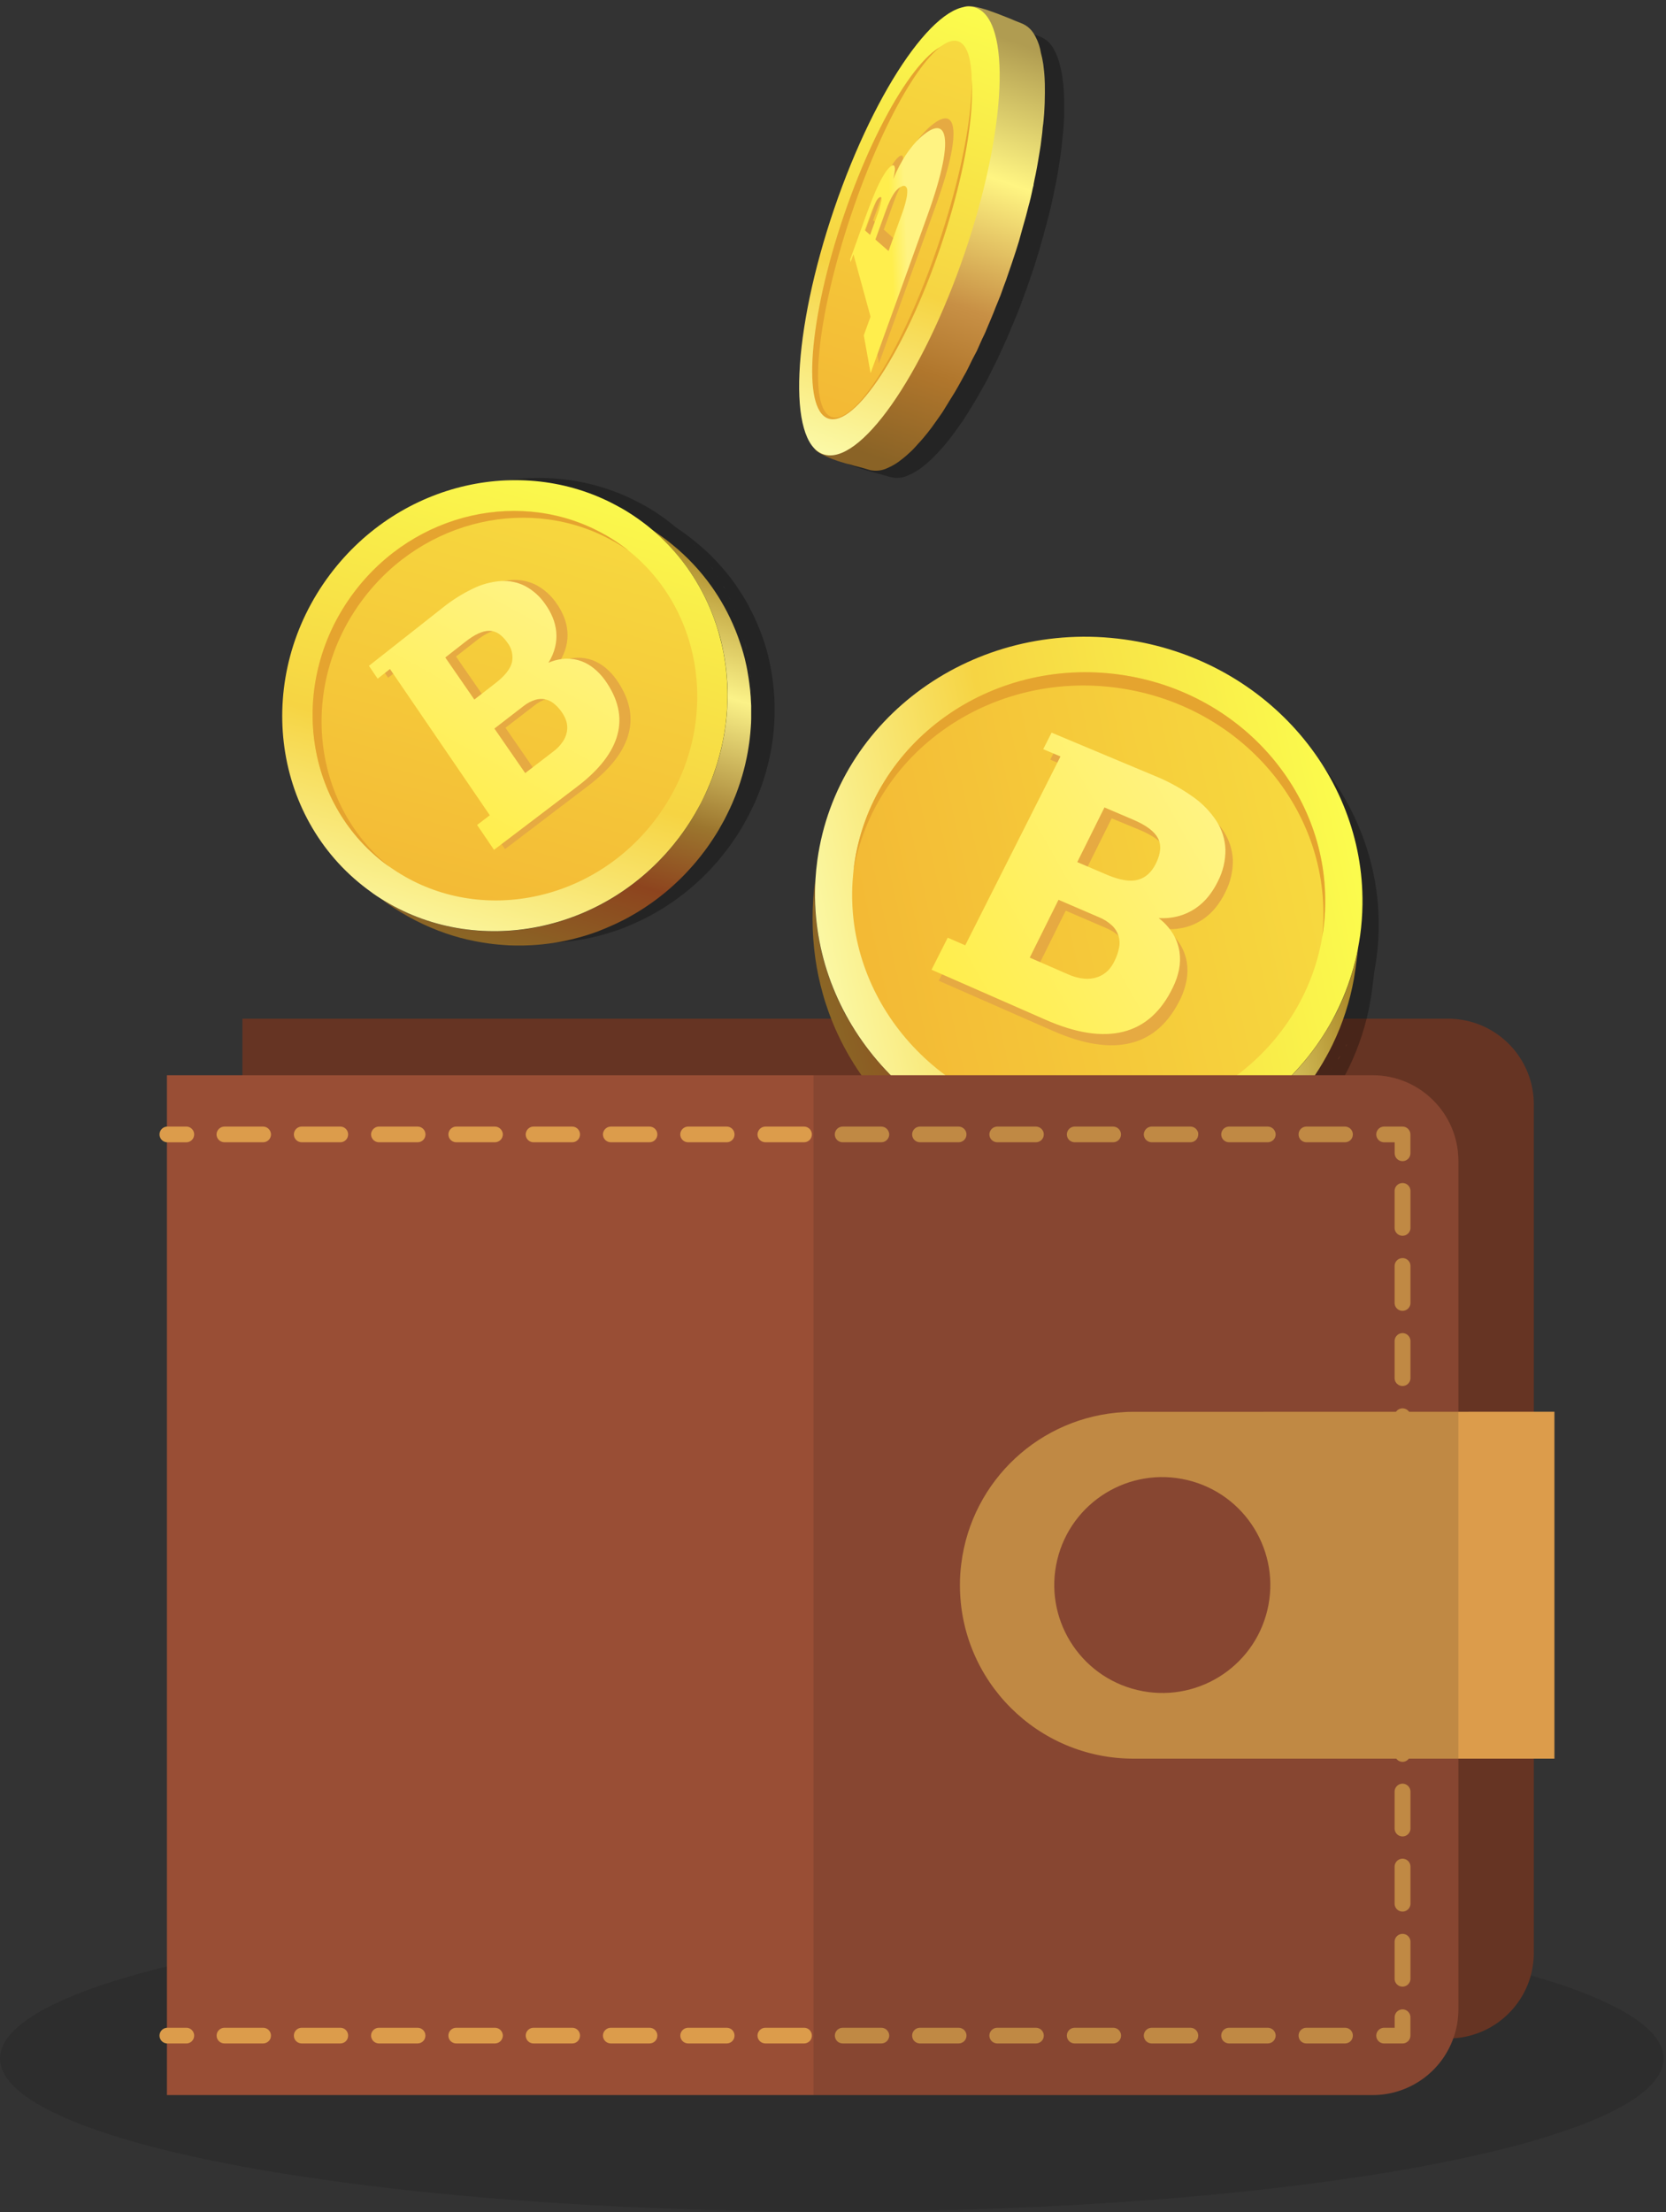
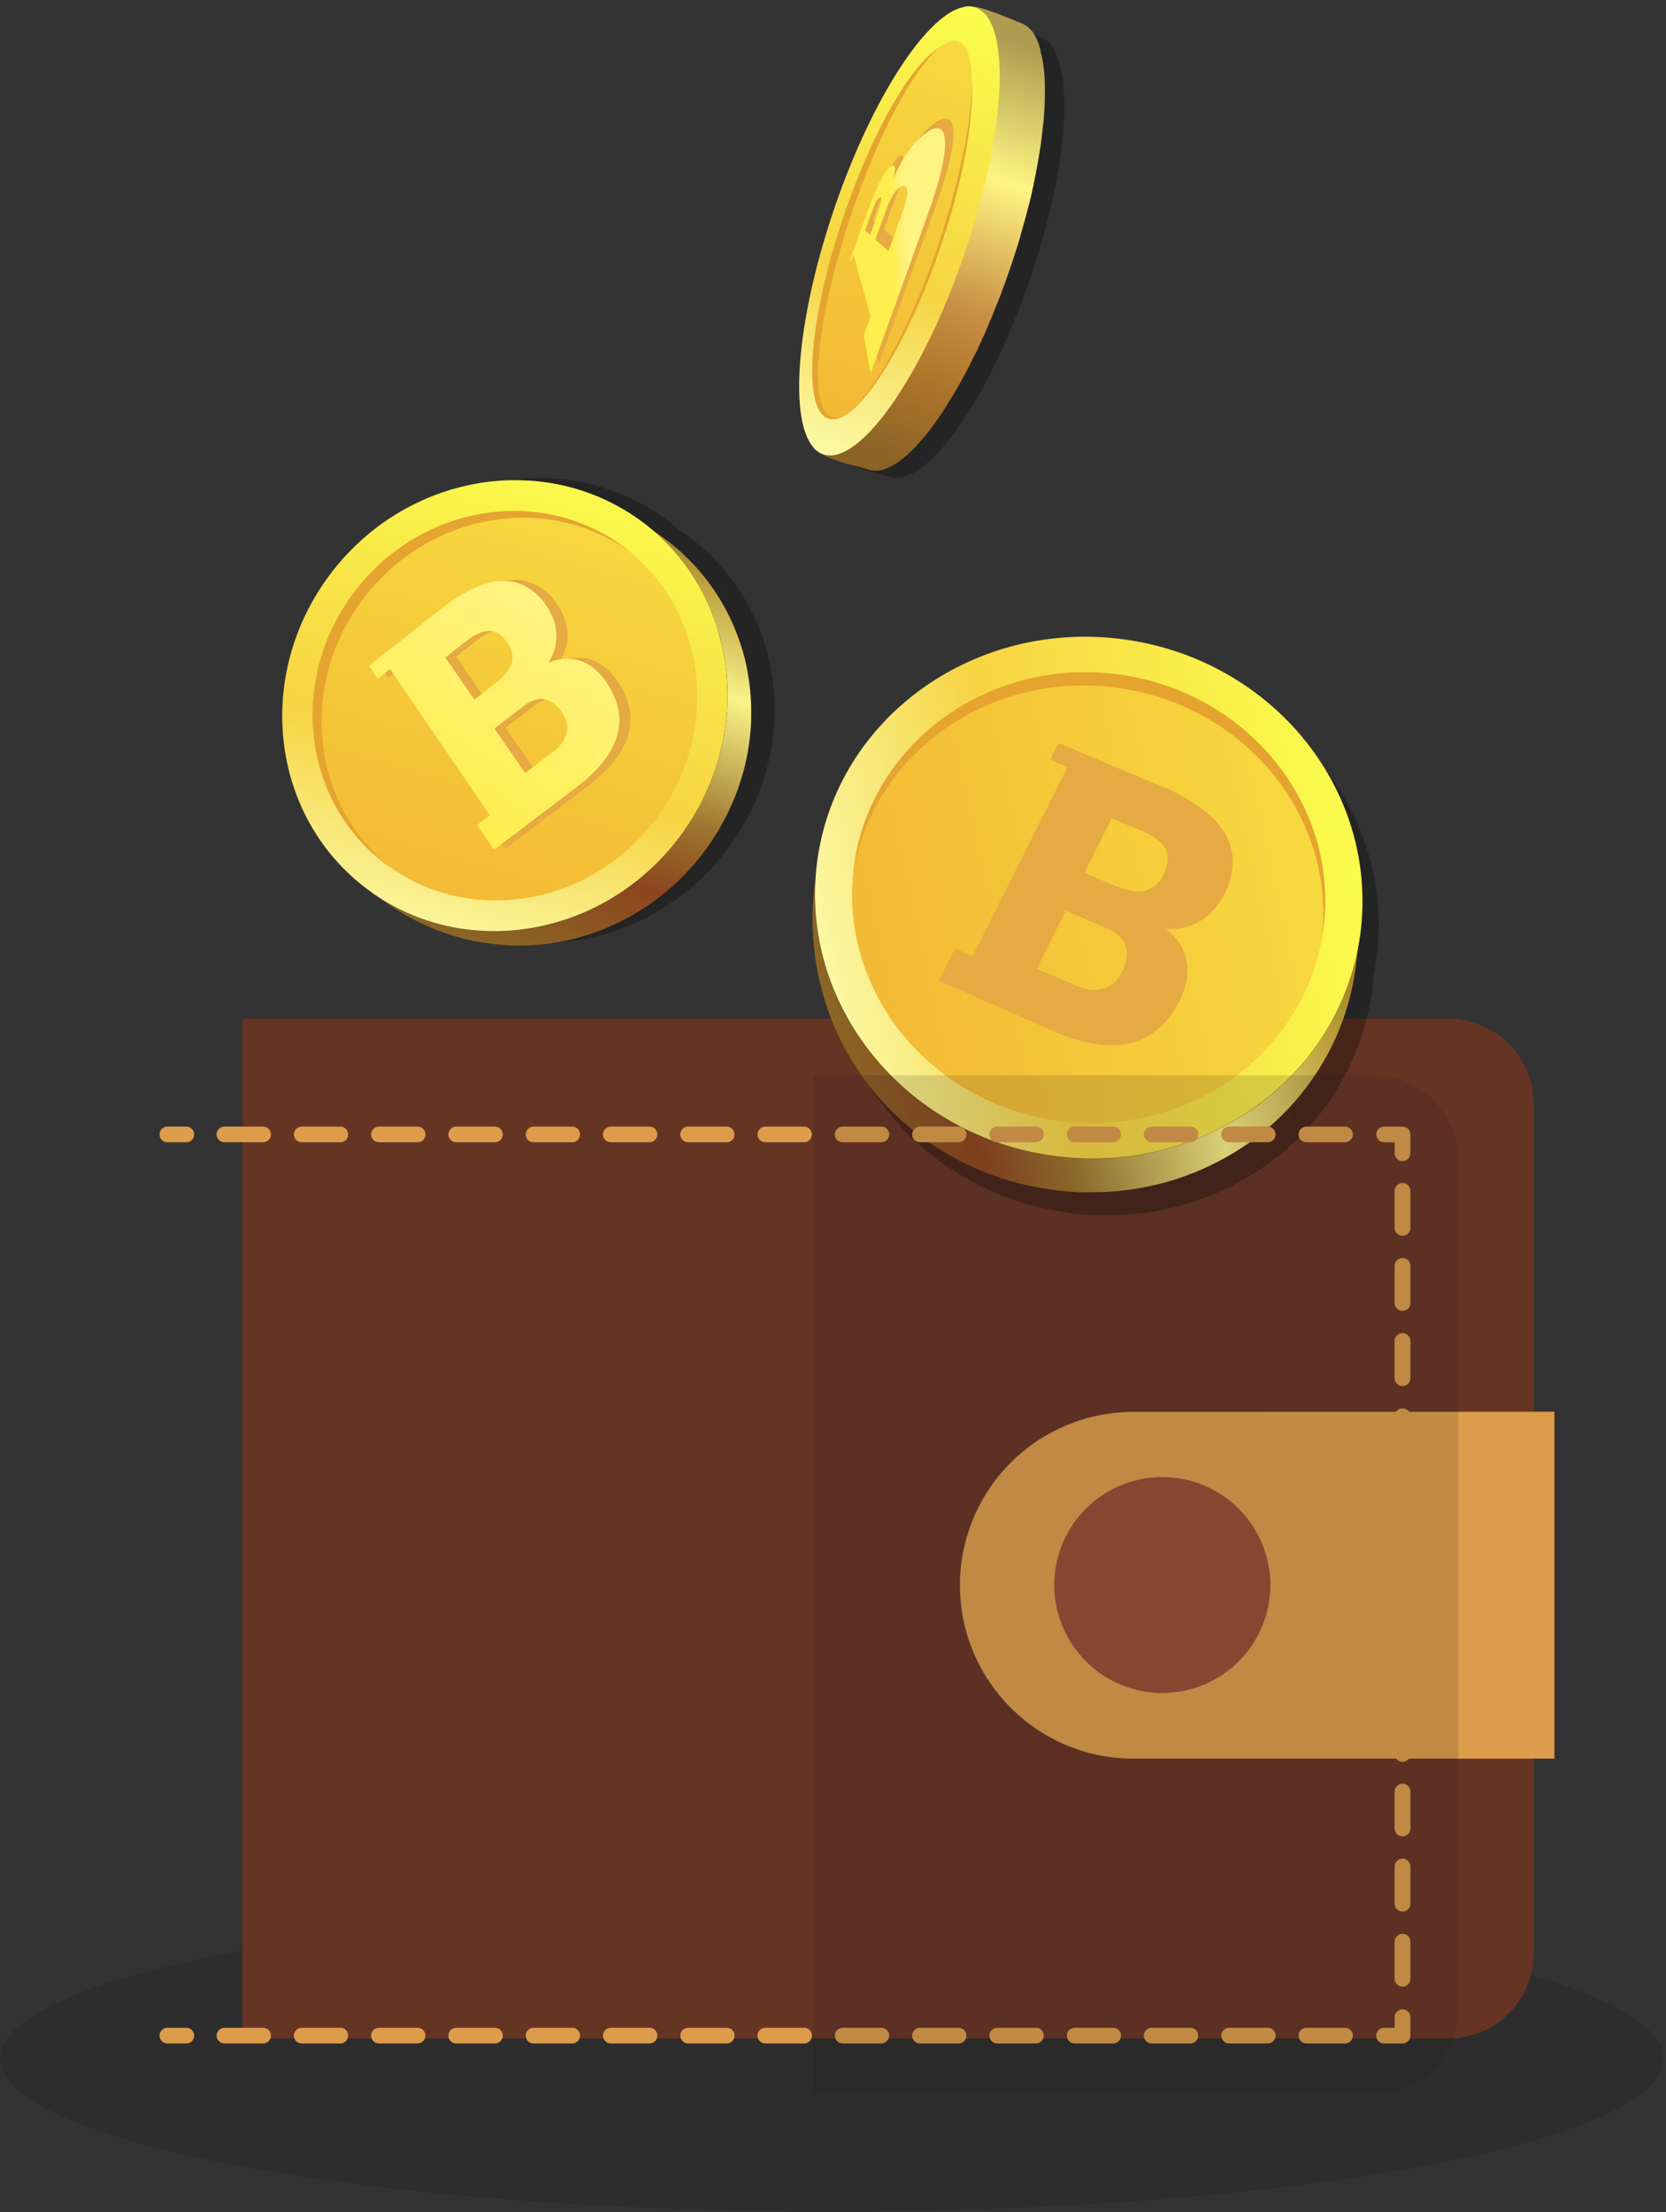
<svg xmlns="http://www.w3.org/2000/svg" width="217px" height="288px" viewBox="0 0 217 288" version="1.1">
  <rect x="0" y="0" width="217" height="288" fill="#333333" stroke="none" />
  <title>bitcoinWallet</title>
  <desc>Created with Sketch.</desc>
  <defs>
    <linearGradient x1="41.696%" y1="102.669%" x2="67.995%" y2="-0.141%" id="linearGradient-1">
      <stop stop-color="#8B6525" offset="0%" />
      <stop stop-color="#8D441E" offset="22%" />
      <stop stop-color="#9C762E" offset="39%" />
      <stop stop-color="#FBF288" offset="69%" />
      <stop stop-color="#AA8727" offset="100%" />
    </linearGradient>
    <linearGradient x1="36.262%" y1="98.615%" x2="63.808%" y2="1.417%" id="linearGradient-2">
      <stop stop-color="#FBF9A7" offset="0%" />
      <stop stop-color="#F6D443" offset="39%" />
      <stop stop-color="#FBFC4D" offset="100%" />
    </linearGradient>
    <linearGradient x1="36.248%" y1="98.643%" x2="63.797%" y2="1.424%" id="linearGradient-3">
      <stop stop-color="#F3B935" offset="0%" />
      <stop stop-color="#F7D93F" offset="100%" />
    </linearGradient>
    <linearGradient x1="28.009%" y1="86.975%" x2="69.367%" y2="6.984%" id="linearGradient-4">
      <stop stop-color="#FFEE4D" offset="0%" />
      <stop stop-color="#FFF382" offset="100%" />
    </linearGradient>
    <linearGradient x1="43.241%" y1="99.928%" x2="59.887%" y2="3.17%" id="linearGradient-5">
      <stop stop-color="#8A6326" offset="0%" />
      <stop stop-color="#B0762C" offset="22%" />
      <stop stop-color="#C89045" offset="39%" />
      <stop stop-color="#FFF582" offset="69%" />
      <stop stop-color="#B09C51" offset="100%" />
    </linearGradient>
    <linearGradient x1="0.007%" y1="50.022%" x2="100%" y2="50.022%" id="linearGradient-6">
      <stop stop-color="#FBF9A7" offset="0%" />
      <stop stop-color="#F6D443" offset="39%" />
      <stop stop-color="#FBFC4D" offset="100%" />
    </linearGradient>
    <linearGradient x1="0.008%" y1="50%" x2="100.008%" y2="50%" id="linearGradient-7">
      <stop stop-color="#F3B935" offset="0%" />
      <stop stop-color="#F7D93F" offset="100%" />
    </linearGradient>
    <linearGradient x1="42.413%" y1="50.937%" x2="58.233%" y2="49.224%" id="linearGradient-8">
      <stop stop-color="#FFEE4D" offset="0%" />
      <stop stop-color="#FFF382" offset="100%" />
    </linearGradient>
    <linearGradient x1="4.887%" y1="53.164%" x2="99.882%" y2="40.59%" id="linearGradient-9">
      <stop stop-color="#8B6525" offset="0%" />
      <stop stop-color="#8D441E" offset="22%" />
      <stop stop-color="#9C762E" offset="39%" />
      <stop stop-color="#FBF288" offset="69%" />
      <stop stop-color="#AA8727" offset="100%" />
    </linearGradient>
    <linearGradient x1="1.513%" y1="60.655%" x2="98.471%" y2="39.356%" id="linearGradient-10">
      <stop stop-color="#FBF9A7" offset="0%" />
      <stop stop-color="#F6D443" offset="39%" />
      <stop stop-color="#FBFC4D" offset="100%" />
    </linearGradient>
    <linearGradient x1="1.525%" y1="60.646%" x2="98.471%" y2="39.355%" id="linearGradient-11">
      <stop stop-color="#F3B935" offset="0%" />
      <stop stop-color="#F7D93F" offset="100%" />
    </linearGradient>
    <linearGradient x1="3.572%" y1="79.289%" x2="94.022%" y2="26.071%" id="linearGradient-12">
      <stop stop-color="#FFEE4D" offset="0%" />
      <stop stop-color="#FFF382" offset="100%" />
    </linearGradient>
  </defs>
  <g id="mid-level-feature-pages" stroke="none" stroke-width="1" fill="none" fill-rule="evenodd">
    <g id="midlevel_cryptocurrency" transform="translate(-150, -625)" fill-rule="nonzero">
      <g id="Group-3" transform="translate(0, 559)">
        <g id="bitcoinWallet" transform="translate(150, 64)">
          <ellipse id="Oval" fill-opacity="0.12" fill="#000000" cx="108.344" cy="270.012" rx="108.344" ry="19.944" />
          <path d="M46.031,76.506 C36.112,89.696 38.266,108.029 50.845,117.458 C51.402,117.859 51.976,118.259 52.561,118.66 C54.887,120.404 57.448,121.813 60.166,122.845 C61.376,123.308 62.616,123.69 63.877,123.987 C64.559,124.151 65.244,124.287 65.926,124.388 C66.79,124.529 67.656,124.631 68.525,124.692 C69.059,124.736 69.592,124.756 70.13,124.768 C70.844,124.768 71.558,124.768 72.268,124.728 C72.725,124.704 73.174,124.668 73.624,124.62 C74.249,124.56 74.871,124.476 75.485,124.372 C75.886,124.307 76.287,124.235 76.688,124.151 C77.246,124.031 77.799,123.903 78.349,123.751 C78.71,123.655 79.071,123.55 79.432,123.438 C79.933,123.282 80.438,123.11 80.936,122.926 C81.27,122.805 81.599,122.672 81.923,122.525 C82.388,122.333 82.845,122.124 83.302,121.916 C83.603,121.772 83.908,121.624 84.209,121.472 C84.638,121.251 85.059,121.019 85.476,120.779 C85.757,120.618 86.038,120.454 86.311,120.282 C86.712,120.038 87.113,119.781 87.482,119.517 C87.743,119.341 88.003,119.16 88.256,118.972 C88.621,118.704 88.986,118.431 89.339,118.143 C89.58,117.951 89.816,117.742 90.053,117.55 C90.394,117.262 90.723,116.965 91.052,116.661 C91.276,116.457 91.497,116.26 91.714,116.032 C92.026,115.72 92.331,115.407 92.636,115.079 C92.841,114.862 93.037,114.634 93.242,114.41 C93.531,114.081 93.815,113.745 94.088,113.4 C94.275,113.168 94.46,112.932 94.642,112.691 L94.75,112.555 C94.979,112.247 95.203,111.942 95.416,111.63 C95.592,111.382 95.761,111.133 95.921,110.885 C96.166,110.516 96.399,110.144 96.623,109.767 C96.78,109.507 96.928,109.247 97.076,108.966 C97.293,108.566 97.502,108.185 97.698,107.793 C97.835,107.52 97.971,107.244 98.099,106.964 C98.296,106.563 98.476,106.162 98.645,105.73 C98.769,105.441 98.877,105.153 98.99,104.865 C99.15,104.432 99.307,103.999 99.443,103.563 C99.543,103.258 99.64,102.954 99.728,102.65 C99.86,102.197 99.98,101.736 100.093,101.28 C100.169,100.959 100.241,100.639 100.305,100.314 C100.406,99.834 100.49,99.353 100.562,98.868 C100.618,98.528 100.662,98.187 100.702,97.847 C100.763,97.334 100.811,96.822 100.843,96.309 C100.867,95.948 100.883,95.584 100.891,95.219 C100.891,94.671 100.891,94.126 100.891,93.577 C100.891,93.177 100.863,92.796 100.835,92.411 C100.795,91.816 100.735,91.223 100.654,90.633 C100.602,90.208 100.538,89.784 100.462,89.363 C100.345,88.71 100.205,88.053 100.061,87.405 C99.944,86.928 99.812,86.455 99.66,85.983 C99.427,85.226 99.166,84.481 98.857,83.748 C98.63,83.181 98.384,82.622 98.119,82.069 C97.656,81.106 97.138,80.169 96.567,79.265 C96.31,78.865 96.038,78.464 95.765,78.064 C94.302,75.995 92.561,74.138 90.59,72.544 C90.314,72.316 90.029,72.095 89.74,71.875 C89.371,71.603 88.938,71.274 88.433,70.926 L87.935,70.573 L87.935,70.573 C87.566,70.269 87.189,69.969 86.804,69.676 C85.905,69.01 84.968,68.397 83.996,67.842 L83.948,67.81 L83.912,67.81 C71.53,60.788 55.217,64.293 46.031,76.506 Z M91.453,74.19 L91.71,74.499 L91.453,74.19 Z M90.29,72.865 C90.418,73.001 90.546,73.137 90.691,73.265 C90.534,73.137 90.406,73.001 90.278,72.865 L90.29,72.865 Z M57.892,121.267 C58.109,121.347 58.321,121.427 58.542,121.5 L58.213,121.391 C58.105,121.367 58,121.307 57.892,121.267 Z M53.825,119.405 C53.985,119.497 54.146,119.577 54.306,119.665 C54.15,119.577 53.985,119.497 53.825,119.405 Z M55.144,120.098 C55.321,120.186 55.501,120.27 55.686,120.354 C55.501,120.27 55.321,120.186 55.144,120.098 L55.144,120.098 Z M56.496,120.719 L57.046,120.947 L56.496,120.719 Z M58.807,121.588 C59.208,121.712 59.577,121.832 59.97,121.936 C59.577,121.832 59.192,121.712 58.807,121.588 L58.807,121.588 Z M59.974,121.94 C60.343,122.04 60.716,122.132 61.085,122.217 C60.716,122.132 60.343,122.04 59.974,121.94 L59.974,121.94 Z M61.458,122.301 C61.751,122.365 62.044,122.421 62.336,122.473 C62.12,122.433 61.899,122.397 61.683,122.349 L61.458,122.301 Z M62.621,122.529 C62.986,122.589 63.347,122.645 63.712,122.689 L63.624,122.689 C63.287,122.637 62.974,122.569 62.621,122.529 L62.621,122.529 Z M65.71,122.877 L66.247,122.906 L66.111,122.906 L65.71,122.877 Z M64.366,122.765 C64.595,122.789 64.819,122.817 65.048,122.833 C64.819,122.817 64.579,122.789 64.366,122.765 L64.366,122.765 Z M67.647,122.934 L67.406,122.934 C67.519,122.934 67.627,122.934 67.739,122.934 L67.647,122.934 Z M69.717,122.841 L69.452,122.841 L70.078,122.789 C69.957,122.813 69.837,122.833 69.717,122.841 L69.717,122.841 Z M68.164,122.922 C68.437,122.922 68.714,122.902 68.987,122.885 C68.714,122.902 68.437,122.914 68.164,122.922 L68.164,122.922 Z M71.036,122.705 L70.768,122.733 C71.109,122.693 71.446,122.653 71.782,122.601 L71.036,122.705 Z M71.883,122.585 C72.26,122.525 72.637,122.457 73.014,122.385 L72.845,122.421 C72.525,122.481 72.2,122.537 71.883,122.569 L71.883,122.585 Z M73.559,122.269 L74.185,122.128 L74.013,122.173 L73.559,122.269 Z M75.525,121.776 L75.665,121.736 L75.633,121.736 L75.525,121.776 Z M76.259,121.552 L76.804,121.375 L76.692,121.415 L76.259,121.552 Z M77.863,120.987 L78.244,120.847 L78.16,120.883 L77.863,120.987 Z M78.758,120.63 C78.91,120.57 79.059,120.506 79.211,120.438 L79.123,120.478 C79.018,120.534 78.89,120.566 78.77,120.63 L78.758,120.63 Z M80.314,119.929 L80.575,119.805 L80.479,119.853 L80.314,119.929 Z M81.088,119.529 L81.638,119.236 C81.545,119.285 81.461,119.341 81.373,119.385 L81.088,119.529 Z M82.356,118.832 C82.564,118.712 82.757,118.588 82.973,118.463 C82.857,118.535 82.741,118.612 82.62,118.68 L82.356,118.832 Z M83.35,118.227 L83.732,117.979 L83.443,118.171 L83.35,118.227 Z M84.598,117.398 C84.57,117.418 84.538,117.434 84.51,117.458 C84.815,117.242 85.115,117.025 85.412,116.797 L85.36,116.841 C85.123,117.041 84.867,117.226 84.61,117.41 L84.598,117.398 Z M86.094,116.264 C86.222,116.156 86.355,116.056 86.495,115.952 L86.439,116 C86.331,116.104 86.214,116.184 86.106,116.276 L86.094,116.264 Z M86.8,115.684 L87.366,115.187 C87.285,115.259 87.209,115.335 87.129,115.403 L86.8,115.684 Z M87.907,114.69 C88.128,114.486 88.34,114.29 88.557,114.069 L88.116,114.502 L87.907,114.69 Z M88.765,113.861 L88.733,113.893 C89.01,113.617 89.279,113.328 89.536,113.04 C89.303,113.328 89.046,113.609 88.777,113.873 L88.765,113.861 Z M89.728,112.844 C89.985,112.559 90.233,112.267 90.482,111.974 L90.274,112.227 C90.105,112.447 89.925,112.655 89.74,112.856 L89.728,112.844 Z M91.657,110.496 L91.545,110.641 C91.405,110.833 91.256,111.021 91.112,111.209 L90.819,111.566 C91.064,111.261 91.308,110.957 91.545,110.641 C91.782,110.324 92.051,109.948 92.295,109.599 C92.099,109.912 91.886,110.212 91.669,110.508 L91.657,110.496 Z M92.46,109.359 C92.652,109.07 92.841,108.778 93.025,108.486 L92.909,108.67 C92.781,108.914 92.628,109.143 92.476,109.371 L92.46,109.359 Z M93.41,107.849 C93.551,107.62 93.687,107.388 93.811,107.156 C93.739,107.288 93.671,107.416 93.595,107.556 C93.519,107.697 93.49,107.749 93.426,107.861 L93.41,107.849 Z M94.02,106.791 C94.084,106.679 94.14,106.563 94.2,106.447 C94.148,106.547 94.1,106.651 94.044,106.755 L94.02,106.791 Z M94.654,105.57 L94.654,105.57 C94.798,105.265 94.932,104.961 95.055,104.656 L95.027,104.728 C94.939,105.029 94.81,105.305 94.662,105.582 L94.654,105.57 Z M95.456,103.735 L95.624,103.335 C95.6,103.391 95.58,103.451 95.556,103.507 L95.456,103.735 Z M95.893,102.622 L95.845,102.746 C95.889,102.63 95.929,102.509 95.969,102.393 C95.977,102.481 95.957,102.541 95.929,102.634 L95.893,102.622 Z M96.338,101.316 C96.329,101.348 96.319,101.38 96.306,101.412 C96.419,101.063 96.527,100.715 96.627,100.366 C96.625,100.377 96.625,100.388 96.627,100.398 C96.567,100.715 96.475,101.019 96.374,101.34 L96.338,101.316 Z M97.044,98.672 C97.096,98.432 97.149,98.191 97.193,97.955 C97.195,97.987 97.195,98.019 97.193,98.051 C97.173,98.272 97.125,98.476 97.068,98.684 L97.044,98.672 Z M97.385,96.85 C97.405,96.725 97.429,96.601 97.445,96.477 C97.445,96.517 97.445,96.557 97.445,96.597 C97.445,96.637 97.433,96.777 97.421,96.862 L97.385,96.85 Z M97.566,95.572 C97.566,95.7 97.53,95.828 97.514,95.972 C97.542,95.756 97.566,95.536 97.59,95.319 C97.614,95.404 97.61,95.496 97.602,95.584 L97.566,95.572 Z M97.67,94.398 C97.67,94.178 97.702,93.958 97.714,93.737 C97.714,93.833 97.714,93.934 97.714,94.034 C97.714,94.134 97.714,94.286 97.706,94.41 L97.67,94.398 Z M97.746,92.94 C97.746,93.06 97.746,93.177 97.746,93.297 C97.746,92.98 97.746,92.66 97.77,92.343 C97.786,92.556 97.786,92.756 97.782,92.952 L97.746,92.94 Z M97.746,92.043 C97.746,91.735 97.746,91.43 97.722,91.122 C97.722,91.178 97.722,91.238 97.722,91.294 C97.786,91.554 97.786,91.807 97.79,92.055 L97.746,92.043 Z M97.674,90.128 C97.674,90.236 97.674,90.349 97.674,90.457 C97.674,90.18 97.642,89.904 97.618,89.628 C97.69,89.808 97.706,89.972 97.718,90.124 L97.674,90.128 Z M97.61,89.371 C97.574,88.995 97.53,88.618 97.482,88.246 C97.48,88.28 97.48,88.315 97.482,88.35 C97.586,88.702 97.622,89.043 97.654,89.383 L97.61,89.371 Z M97.345,87.369 C97.321,87.24 97.305,87.116 97.281,86.992 C97.281,87.02 97.281,87.044 97.281,87.072 C97.357,87.184 97.369,87.284 97.389,87.385 L97.345,87.369 Z M97.177,86.451 C97.133,86.219 97.084,85.987 97.032,85.758 C97.129,86.003 97.177,86.235 97.221,86.467 L97.177,86.451 Z M96.9,85.202 C96.88,85.117 96.856,85.033 96.836,84.949 C96.836,85.005 96.868,85.061 96.88,85.117 C96.892,85.173 96.936,85.19 96.944,85.218 L96.9,85.202 Z M96.527,83.84 C96.475,83.663 96.419,83.487 96.362,83.311 C96.407,83.439 96.451,83.567 96.491,83.711 L96.527,83.84 Z M95.897,81.973 C95.989,82.217 96.082,82.458 96.166,82.702 C96.126,82.474 96.034,82.233 95.941,81.989 L95.897,81.973 Z M95.713,81.472 L95.713,81.52 C95.689,81.456 95.656,81.388 95.628,81.32 C95.709,81.388 95.737,81.436 95.757,81.488 L95.713,81.472 Z M95.063,79.986 C94.995,79.842 94.926,79.698 94.854,79.554 C94.894,79.638 94.943,79.718 94.979,79.798 C95.015,79.878 95.063,79.942 95.107,80.002 L95.063,79.986 Z M94.389,78.644 C94.313,78.504 94.241,78.364 94.16,78.244 C94.285,78.38 94.357,78.508 94.433,78.66 L94.389,78.644 Z M93.559,77.198 C93.507,77.114 93.458,77.026 93.402,76.942 L93.442,77.002 L93.559,77.198 Z M92.829,76.077 C92.76,75.973 92.692,75.869 92.62,75.769 L92.656,75.813 C92.76,75.917 92.813,76.005 92.873,76.105 L92.829,76.077 Z M89.487,72.059 L89.118,71.699 L89.487,72.059 Z" id="Shape" fill="#000000" opacity="0.29" />
          <path d="M86.688,72.216 C86.976,72.436 87.261,72.656 87.538,72.885 C89.508,74.479 91.249,76.336 92.712,78.404 C92.993,78.805 93.262,79.205 93.515,79.606 C94.086,80.509 94.605,81.446 95.067,82.41 C95.332,82.958 95.576,83.519 95.805,84.084 C96.102,84.817 96.362,85.562 96.607,86.323 C96.752,86.792 96.884,87.264 97.008,87.745 C97.169,88.39 97.309,89.047 97.409,89.7 C97.486,90.124 97.55,90.549 97.602,90.969 C97.682,91.557 97.742,92.15 97.782,92.748 C97.81,93.148 97.83,93.525 97.843,93.918 C97.843,94.462 97.843,95.011 97.843,95.56 C97.843,95.92 97.818,96.285 97.794,96.645 C97.762,97.158 97.714,97.671 97.654,98.183 C97.614,98.524 97.57,98.864 97.514,99.205 C97.441,99.69 97.357,100.17 97.257,100.655 C97.193,100.975 97.121,101.296 97.044,101.62 C96.932,102.077 96.812,102.533 96.679,102.99 C96.591,103.29 96.495,103.595 96.399,103.899 C96.258,104.336 96.106,104.769 95.941,105.201 C95.833,105.49 95.721,105.782 95.596,106.066 C95.428,106.483 95.247,106.895 95.055,107.304 C94.926,107.584 94.794,107.857 94.654,108.129 C94.457,108.53 94.253,108.93 94.032,109.303 C93.884,109.567 93.735,109.827 93.579,110.104 C93.354,110.48 93.125,110.853 92.877,111.221 C92.716,111.47 92.548,111.718 92.375,111.97 C92.203,112.223 91.934,112.587 91.706,112.892 C91.673,112.936 91.633,112.988 91.597,113.028 C91.417,113.268 91.236,113.509 91.044,113.737 C90.771,114.081 90.486,114.418 90.197,114.746 C89.997,114.971 89.796,115.199 89.592,115.415 C89.287,115.744 88.982,116.06 88.669,116.369 C88.453,116.581 88.232,116.793 88.011,116.997 C87.682,117.306 87.35,117.602 87.009,117.891 C86.776,118.095 86.535,118.291 86.295,118.479 C85.942,118.768 85.577,119.044 85.212,119.309 C84.959,119.497 84.702,119.681 84.437,119.853 C84.056,120.122 83.663,120.374 83.266,120.618 C82.993,120.791 82.713,120.955 82.432,121.115 C82.031,121.359 81.594,121.588 81.164,121.808 C80.864,121.964 80.563,122.108 80.258,122.253 C79.805,122.469 79.343,122.653 78.878,122.861 C78.552,122.998 78.223,123.131 77.891,123.262 C77.394,123.446 76.893,123.619 76.387,123.775 C76.026,123.887 75.669,123.991 75.304,124.087 C74.755,124.239 74.201,124.372 73.644,124.488 C73.243,124.572 72.841,124.648 72.44,124.712 C71.827,124.812 71.205,124.896 70.583,124.96 C70.13,125.004 69.681,125.04 69.223,125.065 C68.513,125.105 67.799,125.117 67.085,125.105 C66.552,125.105 66.019,125.073 65.481,125.028 C64.615,124.968 63.744,124.864 62.882,124.724 C62.2,124.612 61.514,124.476 60.832,124.323 C59.571,124.026 58.332,123.645 57.122,123.182 C54.407,122.138 51.852,120.718 49.533,118.964 C51.305,120.099 53.205,121.021 55.193,121.712 C56.326,122.11 57.485,122.43 58.662,122.669 C59.308,122.805 59.954,122.918 60.604,123.002 C61.43,123.118 62.256,123.19 63.09,123.226 C63.6,123.254 64.113,123.262 64.627,123.254 C65.313,123.254 66.002,123.218 66.696,123.162 C67.134,123.13 67.579,123.082 68.016,123.03 C68.622,122.95 69.219,122.857 69.825,122.741 C70.226,122.669 70.603,122.585 70.992,122.493 C71.534,122.369 72.079,122.229 72.597,122.068 C72.95,121.968 73.303,121.856 73.652,121.736 C74.149,121.576 74.642,121.395 75.132,121.203 C75.457,121.075 75.778,120.943 76.094,120.803 C76.552,120.61 77.005,120.402 77.45,120.174 C77.751,120.03 78.048,119.877 78.345,119.721 C78.746,119.497 79.183,119.26 79.592,119.016 C79.869,118.852 80.142,118.68 80.414,118.507 C80.815,118.259 81.188,117.999 81.57,117.73 C81.826,117.546 82.083,117.362 82.332,117.174 C82.693,116.901 83.05,116.625 83.399,116.332 C83.635,116.14 83.872,115.932 84.101,115.736 C84.437,115.447 84.766,115.147 85.087,114.834 C85.308,114.626 85.528,114.414 85.737,114.198 C86.05,113.885 86.355,113.565 86.648,113.236 C86.852,113.012 87.049,112.792 87.245,112.559 C87.53,112.231 87.807,111.89 88.084,111.546 L88.521,110.973 L88.629,110.829 C88.89,110.476 89.146,110.12 89.391,109.759 C89.56,109.511 89.724,109.259 89.885,109.006 C90.125,108.634 90.358,108.261 90.574,107.881 C90.727,107.616 90.879,107.352 91.02,107.08 C91.232,106.679 91.421,106.279 91.633,105.898 C91.77,105.618 91.902,105.341 92.034,105.065 C92.227,104.664 92.399,104.236 92.564,103.819 C92.684,103.531 92.797,103.238 92.901,102.946 C93.065,102.517 93.21,102.077 93.346,101.64 C93.446,101.336 93.539,101.027 93.627,100.723 C93.755,100.266 93.872,99.806 93.98,99.345 C94.056,99.025 94.124,98.7 94.184,98.376 C94.285,97.891 94.365,97.41 94.437,96.922 C94.489,96.581 94.533,96.241 94.573,95.9 C94.634,95.384 94.678,94.871 94.71,94.358 C94.73,93.994 94.746,93.629 94.754,93.269 C94.754,92.72 94.754,92.171 94.754,91.618 C94.754,91.218 94.726,90.845 94.698,90.453 C94.658,89.86 94.598,89.251 94.521,88.674 C94.461,88.25 94.401,87.821 94.321,87.401 C94.208,86.74 94.068,86.091 93.92,85.446 C93.807,84.969 93.675,84.497 93.519,84.028 C93.291,83.275 93.032,82.533 92.74,81.801 C92.512,81.236 92.271,80.679 92.01,80.131 C91.553,79.167 91.04,78.231 90.474,77.327 C90.221,76.926 89.957,76.526 89.672,76.125 C88.303,74.186 86.685,72.435 84.859,70.918 L85.36,71.27 C85.869,71.615 86.323,71.943 86.688,72.216 Z" id="Path" fill="url(#linearGradient-1)" />
          <path d="M83.736,70.005 C84.137,70.293 84.498,70.593 84.867,70.902 L84.867,70.902 C96.415,80.563 98.131,98.167 88.525,110.957 C79.047,123.558 61.983,126.899 49.517,118.948 C48.931,118.58 48.362,118.179 47.8,117.746 C35.229,108.313 33.075,89.98 42.987,76.794 C52.172,64.581 68.485,61.076 80.831,68.11 L80.864,68.11 L80.912,68.146 C81.891,68.706 82.834,69.326 83.736,70.005 Z" id="Path" fill="url(#linearGradient-2)" />
          <path d="M81.297,73.245 C81.63,73.497 81.955,73.758 82.271,74.022 L82.271,74.022 C92.251,82.37 93.735,97.583 85.432,108.622 C77.242,119.513 62.497,122.401 51.739,115.527 C51.234,115.207 50.74,114.862 50.255,114.502 C39.393,106.355 37.532,90.509 46.103,79.113 C54.041,68.559 68.136,65.53 78.806,71.611 L78.834,71.611 L78.878,71.639 C79.716,72.126 80.523,72.662 81.297,73.245 L81.297,73.245 Z" id="Path" fill="url(#linearGradient-3)" />
          <path d="M81.293,73.249 C81.489,73.393 81.694,73.541 81.866,73.69 C81.273,73.278 80.667,72.895 80.049,72.54 L80.009,72.512 L79.977,72.512 C69.308,66.436 55.213,69.464 47.275,80.014 C38.851,91.198 40.5,106.671 50.833,114.943 C50.64,114.806 50.431,114.666 50.255,114.522 C39.393,106.375 37.532,90.529 46.103,79.137 C54.041,68.583 68.136,65.554 78.806,71.635 L78.834,71.635 L78.874,71.667 C79.713,72.142 80.521,72.671 81.293,73.249 L81.293,73.249 Z" id="Path" fill="#E5A42F" />
          <path d="M78.894,88.967 C78.387,88.539 77.81,88.2 77.189,87.965 C76.548,87.729 75.867,87.616 75.184,87.633 C74.388,87.665 73.606,87.845 72.878,88.166 C73.278,87.54 73.574,86.852 73.752,86.131 C73.91,85.482 73.96,84.813 73.9,84.148 C73.839,83.507 73.683,82.878 73.439,82.281 C73.191,81.678 72.875,81.104 72.496,80.571 C71.819,79.566 70.906,78.741 69.837,78.168 C68.845,77.668 67.737,77.442 66.628,77.515 C65.357,77.608 64.117,77.945 62.974,78.508 C61.552,79.195 60.213,80.042 58.983,81.032 L56.44,83.035 L51.013,87.3 L49.409,88.566 L50.552,90.244 L52.156,88.979 L65.208,108.065 L63.552,109.331 L65.782,112.555 L67.446,111.29 L73.062,107.016 L76.62,104.312 C79.502,102.12 81.255,99.859 81.878,97.531 C82.501,95.202 81.959,92.837 80.25,90.437 C79.861,89.892 79.406,89.398 78.894,88.967 Z M62.048,85.41 C63.251,84.46 64.298,83.992 65.152,84 C66.007,84.008 66.785,84.517 67.487,85.518 C68.064,86.241 68.293,87.182 68.112,88.09 C67.917,88.936 67.225,89.827 66.035,90.761 L63.195,92.968 L59.396,87.481 L62.048,85.41 Z M75.224,95.852 C75.341,96.273 75.364,96.715 75.292,97.146 C75.205,97.624 75.016,98.077 74.739,98.476 C74.39,98.983 73.957,99.427 73.459,99.79 L69.849,102.561 L65.838,96.757 L69.641,93.829 C70.082,93.474 70.585,93.203 71.125,93.028 C71.551,92.895 72.004,92.866 72.444,92.944 C72.875,93.033 73.278,93.227 73.616,93.509 C74.016,93.839 74.368,94.224 74.662,94.651 C74.917,95.017 75.108,95.423 75.228,95.852 L75.224,95.852 Z" id="Shape" fill="#E6AA42" />
          <path d="M77.438,89.091 C76.933,88.662 76.358,88.323 75.737,88.09 C75.096,87.853 74.415,87.742 73.732,87.761 C72.939,87.791 72.159,87.97 71.434,88.29 C71.834,87.664 72.128,86.977 72.304,86.255 C72.462,85.608 72.512,84.939 72.452,84.276 C72.393,83.636 72.239,83.008 71.995,82.414 C71.748,81.811 71.431,81.238 71.052,80.707 C70.38,79.703 69.471,78.878 68.405,78.304 C67.421,77.806 66.321,77.582 65.22,77.655 C63.958,77.749 62.725,78.085 61.59,78.644 C60.172,79.329 58.837,80.175 57.611,81.164 L55.072,83.167 L49.657,87.429 L48.053,88.69 L49.192,90.365 L50.796,89.103 L63.8,108.149 L62.144,109.411 L64.346,112.651 L66.011,111.386 L71.626,107.12 L75.176,104.42 C78.053,102.233 79.803,99.977 80.426,97.651 C81.049,95.325 80.508,92.962 78.802,90.561 C78.41,90.016 77.952,89.523 77.438,89.091 Z M60.644,85.538 C61.855,84.587 62.887,84.119 63.74,84.132 C64.595,84.132 65.369,84.645 66.071,85.646 C66.644,86.37 66.87,87.309 66.688,88.214 C66.493,89.06 65.803,89.949 64.619,90.881 L61.783,93.084 L58,87.605 L60.644,85.538 Z M73.78,95.952 C73.896,96.374 73.918,96.815 73.844,97.246 C73.759,97.724 73.571,98.177 73.295,98.576 C72.947,99.082 72.516,99.525 72.019,99.886 L68.409,102.658 L64.398,96.858 L68.189,93.934 C68.629,93.579 69.131,93.307 69.669,93.132 C70.093,92.995 70.545,92.965 70.984,93.044 C71.413,93.137 71.813,93.331 72.151,93.609 C72.551,93.938 72.903,94.323 73.194,94.751 C73.456,95.12 73.654,95.53 73.78,95.964 L73.78,95.952 Z" id="Shape" fill="url(#linearGradient-4)" />
          <path d="M108.749,61.285 C105.383,57.796 106.322,44.862 111.224,30.494 C116.081,16.278 123.181,5.536 127.974,4.646 C129.177,3.929 134.476,6.425 135.438,6.753 C136.269,7.081 136.941,7.715 137.316,8.524 C137.671,9.156 137.927,9.84 138.074,10.551 C138.209,11.04 138.31,11.538 138.379,12.041 C138.463,12.605 138.531,13.242 138.567,13.871 C138.595,14.316 138.607,14.796 138.607,15.273 C138.627,15.854 138.607,16.443 138.607,17.056 C138.607,17.504 138.559,17.949 138.539,18.417 C138.487,18.978 138.455,19.539 138.375,20.128 C138.339,20.572 138.29,21.013 138.234,21.47 C138.162,22.022 138.09,22.591 137.994,23.152 C137.925,23.585 137.857,24.021 137.785,24.47 C137.697,25.015 137.584,25.575 137.468,26.148 C137.38,26.577 137.296,27.001 137.203,27.446 C137.079,27.979 136.971,28.539 136.842,29.088 C136.738,29.489 136.634,29.929 136.521,30.37 C136.381,30.899 136.253,31.447 136.088,31.972 C135.996,32.373 135.888,32.737 135.771,33.134 C135.631,33.658 135.459,34.215 135.314,34.764 C135.162,35.205 135.029,35.657 134.889,36.126 C134.749,36.594 134.548,37.179 134.364,37.728 L133.938,38.974 C133.758,39.506 133.557,40.031 133.365,40.54 C133.216,40.969 133.06,41.369 132.92,41.778 C132.703,42.302 132.518,42.847 132.286,43.348 C132.121,43.748 131.965,44.173 131.788,44.549 C131.572,45.07 131.355,45.591 131.143,46.092 C130.962,46.492 130.766,46.893 130.593,47.293 L129.891,48.823 C129.691,49.224 129.49,49.624 129.289,50.025 C129.029,50.55 128.776,51.058 128.527,51.551 C128.295,51.952 128.082,52.352 127.874,52.717 C127.601,53.217 127.312,53.714 127.027,54.195 C126.795,54.595 126.566,54.968 126.317,55.34 C126.024,55.857 125.704,56.322 125.407,56.794 C125.134,57.195 124.865,57.563 124.605,57.912 C124.252,58.425 123.891,58.897 123.542,59.338 C123.193,59.778 122.932,60.079 122.639,60.415 C122.194,60.9 121.781,61.353 121.368,61.749 C120.954,62.146 120.589,62.454 120.212,62.743 C119.645,63.206 119.014,63.587 118.339,63.872 C117.57,64.252 116.686,64.327 115.864,64.08 C114.898,63.756 109.378,62.566 108.749,61.285 Z" id="Path" fill="#000000" opacity="0.29" />
          <path d="M109.763,62.218 C110.008,62.298 110.237,62.362 110.485,62.426 L110.534,62.426 L110.534,62.426 C111.019,62.574 111.496,62.698 111.893,62.799 C112.471,62.959 112.932,63.079 113.141,63.151 C113.309,63.212 113.484,63.248 113.662,63.259 C114.327,63.34 115.001,63.227 115.604,62.935 C116.285,62.644 116.92,62.255 117.489,61.781 C117.89,61.485 118.247,61.144 118.664,60.764 C119.081,60.383 119.466,59.895 119.936,59.406 C120.228,59.073 120.533,58.709 120.846,58.316 C121.159,57.924 121.56,57.391 121.917,56.866 C122.182,56.51 122.443,56.113 122.719,55.725 C122.86,55.521 122.988,55.296 123.12,55.076 C123.253,54.856 123.461,54.547 123.614,54.275 C123.87,53.874 124.095,53.506 124.34,53.105 C124.629,52.629 124.909,52.116 125.194,51.603 C125.395,51.223 125.619,50.83 125.848,50.426 L125.848,50.426 C126.109,49.921 126.349,49.428 126.606,48.891 C126.831,48.491 127.007,48.09 127.236,47.69 C127.456,47.193 127.689,46.676 127.922,46.148 C128.114,45.747 128.323,45.347 128.483,44.922 C128.692,44.421 128.928,43.889 129.145,43.356 C129.318,42.955 129.474,42.555 129.638,42.122 C129.803,41.69 130.04,41.181 130.216,40.704 C130.247,40.649 130.273,40.592 130.292,40.532 C130.433,40.131 130.593,39.703 130.741,39.27 C130.934,38.761 131.143,38.221 131.315,37.668 L131.784,36.302 C131.961,35.789 132.113,35.285 132.286,34.788 C132.458,34.291 132.567,33.859 132.719,33.41 C132.871,32.853 133.028,32.297 133.176,31.752 C133.297,31.351 133.409,30.951 133.509,30.574 C133.674,30.037 133.794,29.469 133.938,28.944 C134.007,28.7 134.071,28.451 134.139,28.207 C134.148,28.133 134.165,28.06 134.191,27.991 C134.215,27.874 134.255,27.762 134.275,27.642 C134.327,27.446 134.36,27.242 134.408,27.041 C134.472,26.705 134.544,26.388 134.632,26.076 C134.622,26.043 134.622,26.008 134.632,25.976 C134.716,25.519 134.805,25.103 134.901,24.666 C135.009,24.077 135.134,23.508 135.214,22.964 C135.298,22.507 135.358,22.062 135.438,21.622 C135.519,21.181 135.591,20.648 135.643,20.184 C135.643,20.1 135.663,20.012 135.675,19.927 C135.743,19.463 135.787,19.014 135.82,18.558 C135.916,17.961 135.948,17.4 136,16.823 C136.02,16.347 136.06,15.914 136.072,15.449 C136.072,14.828 136.112,14.228 136.096,13.647 C136.096,13.162 136.096,12.673 136.064,12.217 C136.036,11.564 135.96,10.943 135.888,10.366 C135.814,9.858 135.71,9.355 135.575,8.86 C135.462,8.144 135.232,7.451 134.893,6.809 C134.833,6.681 134.761,6.565 134.684,6.433 C134.305,5.79 133.72,5.294 133.024,5.023 C132.895,4.979 132.679,4.887 132.41,4.779 C132.314,4.747 132.222,4.694 132.109,4.658 L131.516,4.406 C131.399,4.366 131.295,4.31 131.167,4.27 C130.409,3.957 129.518,3.617 128.668,3.329 C127.324,2.888 126.069,2.62 125.551,2.928 C125.32,3.072 125.097,3.229 124.885,3.401 C124.422,3.818 124.011,4.29 123.662,4.807 C123.346,5.232 123.066,5.682 122.824,6.152 C122.753,6.258 122.692,6.369 122.639,6.485 C122.579,6.583 122.525,6.684 122.479,6.789 C122.23,7.262 121.997,7.775 121.761,8.319 C121.709,8.464 121.644,8.604 121.572,8.76 C121.468,9.012 121.376,9.285 121.259,9.561 C121.119,9.926 120.991,10.294 120.858,10.679 C120.823,10.737 120.801,10.803 120.794,10.871 C120.749,10.963 120.711,11.058 120.678,11.155 C120.541,11.556 120.401,11.977 120.277,12.417 C120.092,12.946 119.928,13.483 119.751,14.047 C119.627,14.472 119.482,14.889 119.35,15.337 C119.19,15.854 119.025,16.391 118.873,16.939 C118.744,17.364 118.62,17.789 118.504,18.233 C118.46,18.361 118.423,18.51 118.375,18.654 C118.347,18.734 118.331,18.838 118.299,18.934 L118.299,18.966 C118.195,19.323 118.091,19.683 117.994,20.064 L117.974,20.128 L117.405,22.106 C116.883,23.953 116.318,25.864 115.716,27.79 C115.463,28.591 115.207,29.393 114.914,30.194 C114.858,30.406 114.785,30.594 114.717,30.823 L114.577,31.223 C113.935,33.102 113.249,34.948 112.571,36.759 C112.315,37.408 112.074,38.06 111.821,38.693 L111.821,38.693 C111.564,39.342 111.304,39.987 111.055,40.62 C109.451,44.626 107.942,48.351 106.92,51.555 C106.867,51.715 106.811,51.876 106.771,52.044 L106.751,52.108 C106.691,52.284 106.647,52.468 106.591,52.629 C106.43,53.149 106.31,53.662 106.19,54.139 C106.188,54.185 106.179,54.231 106.162,54.275 C106.057,54.74 105.961,55.172 105.897,55.581 C105.781,56.154 105.708,56.735 105.676,57.319 C105.659,57.465 105.65,57.612 105.652,57.76 C105.635,58.086 105.644,58.413 105.68,58.737 C105.696,59.03 105.74,59.322 105.813,59.606 C105.869,59.863 105.953,60.087 106.021,60.307 C106.021,60.327 106.045,60.351 106.061,60.355 C106.151,60.537 106.29,60.691 106.462,60.8 C106.668,60.96 106.893,61.095 107.132,61.2 C107.975,61.621 108.856,61.962 109.763,62.218 L109.763,62.218 Z" id="Path" fill="url(#linearGradient-5)" />
          <ellipse id="Oval" fill="url(#linearGradient-6)" transform="translate(117.151, 32.072) rotate(-71.16) translate(-117.151, -32.072) " cx="117.151" cy="32.072" rx="30.719" ry="8.976" />
          <ellipse id="Oval" fill="#E5A42F" transform="translate(116.198, 32.132) rotate(-71.16) translate(-116.198, -32.132) " cx="116.198" cy="32.132" rx="25.743" ry="6.621" />
          <ellipse id="Oval" fill="url(#linearGradient-7)" transform="translate(116.561, 31.835) rotate(-71.384) translate(-116.561, -31.835) " cx="116.561" cy="31.835" rx="25.806" ry="5.998" />
          <path d="M119.964,19.683 C119.645,20.067 119.348,20.468 119.073,20.885 C118.788,21.317 118.508,21.794 118.227,22.327 C117.946,22.86 117.681,23.412 117.425,24.049 C117.523,23.681 117.591,23.306 117.629,22.928 C117.658,22.74 117.641,22.547 117.581,22.367 C117.55,22.273 117.451,22.222 117.356,22.251 C117.229,22.289 117.114,22.357 117.02,22.451 C116.728,22.721 116.477,23.031 116.273,23.372 C115.995,23.818 115.744,24.279 115.519,24.754 C115.271,25.271 115.014,25.864 114.741,26.537 C114.469,27.21 114.196,27.939 113.899,28.764 L113.349,30.282 L112.17,33.542 L111.821,34.512 L111.881,34.852 L112.25,33.831 L114.481,41.95 L113.598,44.389 L114.485,49.312 L115.632,46.14 L119.478,35.489 L121.885,28.796 C123.83,23.404 124.528,19.791 124.047,18.221 C123.646,16.923 122.487,17.26 120.894,18.698 C120.563,19.005 120.252,19.334 119.964,19.683 L119.964,19.683 Z M114.372,28.896 C114.583,28.27 114.832,27.657 115.118,27.061 C115.327,26.661 115.519,26.432 115.7,26.376 C115.88,26.32 115.933,26.481 115.88,26.861 C115.736,27.569 115.53,28.263 115.267,28.936 L114.416,31.291 L113.718,30.682 L114.372,28.896 Z M119.041,24.998 C119.184,25.135 119.26,25.326 119.25,25.523 C119.261,25.917 119.22,26.31 119.125,26.693 C118.979,27.332 118.79,27.961 118.56,28.575 L116.811,33.41 L115.118,31.892 L116.454,28.199 C116.639,27.694 116.815,27.258 116.987,26.897 C117.136,26.573 117.308,26.26 117.501,25.96 C117.651,25.728 117.83,25.517 118.034,25.331 C118.205,25.173 118.404,25.049 118.62,24.962 C118.755,24.901 118.911,24.907 119.041,24.978 L119.041,24.998 Z" id="Shape" fill="#E6AA42" />
          <path d="M118.881,20.961 C118.562,21.344 118.264,21.746 117.99,22.163 C117.709,22.591 117.425,23.072 117.144,23.601 C116.863,24.129 116.602,24.686 116.342,25.323 C116.441,24.955 116.51,24.58 116.55,24.201 C116.577,24.015 116.56,23.824 116.502,23.645 C116.47,23.551 116.37,23.498 116.273,23.524 C116.148,23.566 116.033,23.634 115.937,23.725 C115.645,23.996 115.394,24.308 115.19,24.65 C114.91,25.096 114.657,25.559 114.432,26.036 C114.184,26.557 113.923,27.149 113.654,27.822 C113.386,28.495 113.113,29.24 112.808,30.041 L112.258,31.56 L111.083,34.82 L110.73,35.789 L110.794,36.13 L111.163,35.108 L113.39,43.228 L112.511,45.663 L113.398,50.586 L114.541,47.413 L118.387,36.767 L120.794,30.069 C122.743,24.678 123.437,21.065 122.96,19.495 C122.559,18.201 121.396,18.534 119.807,19.972 C119.478,20.281 119.168,20.612 118.881,20.961 Z M113.289,30.174 C113.502,29.554 113.752,28.948 114.039,28.359 C114.244,27.959 114.44,27.726 114.621,27.67 C114.801,27.614 114.85,27.774 114.797,28.155 C114.653,28.864 114.447,29.56 114.184,30.234 L113.333,32.585 L112.639,31.976 L113.289,30.174 Z M117.958,26.276 C118.102,26.41 118.18,26.601 118.171,26.797 C118.181,27.191 118.137,27.584 118.042,27.967 C117.897,28.606 117.708,29.235 117.477,29.849 L115.732,34.684 L114.023,33.19 L115.355,29.497 C115.539,28.988 115.716,28.555 115.888,28.191 C116.037,27.861 116.21,27.542 116.406,27.238 C116.555,27.004 116.734,26.791 116.939,26.605 C117.11,26.45 117.307,26.326 117.521,26.24 C117.66,26.171 117.826,26.178 117.958,26.26 L117.958,26.276 Z" id="Shape" fill="url(#linearGradient-8)" />
          <path d="M199.784,145.801 L199.784,256.249 C199.789,262.149 195.192,267.031 189.295,267.389 C189.067,267.389 188.842,267.413 188.61,267.413 L31.575,267.413 L31.575,134.634 L188.61,134.634 C188.842,134.634 189.067,134.634 189.295,134.654 C195.193,135.016 199.789,139.9 199.784,145.801 L199.784,145.801 Z" id="Path" fill="#663423" />
-           <polygon id="Path" fill="#000000" opacity="0.15" points="72.448 211.488 133.846 150.091 182.637 198.814 121.271 260.175" />
          <path d="M148.555,88.246 C129.033,85.534 111.111,98.384 108.524,116.941 C108.406,117.769 108.324,118.596 108.275,119.421 C107.797,122.858 107.805,126.344 108.299,129.779 C108.515,131.308 108.834,132.82 109.254,134.305 C109.473,135.106 109.725,135.898 110.008,136.681 C110.357,137.666 110.754,138.627 111.211,139.569 C111.476,140.149 111.761,140.718 112.058,141.279 C112.459,142.032 112.884,142.768 113.333,143.486 C113.622,143.947 113.923,144.395 114.232,144.84 C114.657,145.453 115.106,146.041 115.568,146.634 C115.868,147.015 116.177,147.387 116.494,147.756 C116.939,148.269 117.397,148.773 117.87,149.254 C118.183,149.578 118.504,149.891 118.825,150.203 C119.282,150.636 119.751,151.064 120.232,151.473 C120.553,151.749 120.874,152.022 121.207,152.274 C121.676,152.647 122.15,153.011 122.639,153.36 C122.964,153.592 123.293,153.824 123.63,154.044 C124.107,154.365 124.592,154.673 125.086,154.966 C125.415,155.166 125.748,155.366 126.089,155.551 C126.574,155.823 127.067,156.083 127.565,156.352 C127.898,156.52 128.239,156.684 128.584,156.84 C129.073,157.07 129.57,157.286 130.076,157.489 C130.413,157.633 130.758,157.766 131.107,157.89 C131.604,158.082 132.105,158.254 132.619,158.419 C132.96,158.531 133.309,158.639 133.658,158.743 C134.163,158.891 134.668,159.027 135.186,159.144 L136.237,159.388 C136.746,159.496 137.264,159.6 137.781,159.684 C138.134,159.748 138.487,159.804 138.84,159.852 L139.048,159.885 C139.502,159.949 139.947,160.001 140.4,160.049 C140.761,160.085 141.118,160.117 141.471,160.141 C142.001,160.185 142.522,160.209 143.044,160.225 C143.409,160.225 143.766,160.245 144.127,160.225 C144.656,160.225 145.189,160.225 145.731,160.197 C146.096,160.197 146.461,160.165 146.826,160.133 C147.363,160.101 147.901,160.053 148.43,159.989 C148.803,159.949 149.172,159.897 149.537,159.844 C150.072,159.764 150.614,159.672 151.162,159.568 C151.535,159.496 151.908,159.416 152.277,159.336 C152.831,159.208 153.38,159.071 153.922,158.935 C154.303,158.827 154.68,158.719 155.053,158.599 C155.614,158.423 156.168,158.23 156.717,158.03 C157.118,157.89 157.483,157.738 157.864,157.581 C158.434,157.349 159,157.101 159.553,156.84 C159.954,156.656 160.331,156.464 160.716,156.264 C161.302,155.963 161.872,155.643 162.433,155.314 C162.834,155.078 163.235,154.83 163.636,154.577 C164.233,154.19 164.817,153.789 165.389,153.376 C165.79,153.079 166.192,152.763 166.593,152.442 C167.21,151.942 167.796,151.413 168.394,150.872 C168.827,150.472 169.244,150.071 169.653,149.634 C170.311,148.957 170.941,148.252 171.534,147.519 C171.997,146.953 172.438,146.374 172.858,145.781 C173.6,144.74 174.281,143.657 174.896,142.537 C175.172,142.032 175.437,141.519 175.698,140.998 C177.016,138.278 177.953,135.39 178.481,132.415 C178.558,132.014 178.622,131.569 178.682,131.141 C178.758,130.6 178.842,129.939 178.923,129.23 C178.947,128.994 178.979,128.75 179.003,128.505 L179.003,128.481 C179.111,127.92 179.208,127.352 179.288,126.783 C179.468,125.463 179.567,124.133 179.585,122.801 L179.585,122.733 C179.585,122.733 179.585,122.705 179.585,122.689 C179.733,105.746 166.633,90.753 148.555,88.246 Z M177.242,134.245 C177.182,134.393 177.13,134.542 177.07,134.69 C177.13,134.542 177.182,134.393 177.242,134.245 Z M177.952,132.266 C177.884,132.479 177.816,132.687 177.743,132.899 C177.816,132.687 177.884,132.475 177.952,132.266 Z M108.62,126.502 C108.664,126.775 108.705,127.047 108.753,127.304 C108.729,127.167 108.701,127.035 108.676,126.903 C108.652,126.771 108.64,126.639 108.62,126.502 Z M108.219,121.187 C108.219,121.407 108.219,121.624 108.219,121.84 C108.219,121.624 108.211,121.407 108.215,121.187 L108.219,121.187 Z M108.255,122.962 C108.255,123.198 108.287,123.438 108.303,123.675 C108.299,123.438 108.263,123.198 108.251,122.97 L108.255,122.962 Z M108.392,124.732 C108.416,124.968 108.444,125.201 108.472,125.437 C108.44,125.201 108.412,124.972 108.388,124.732 L108.392,124.732 Z M108.821,127.644 C108.913,128.117 109.013,128.589 109.126,129.054 C109.009,128.577 108.909,128.117 108.817,127.644 L108.821,127.644 Z M109.126,129.062 C109.234,129.507 109.354,129.947 109.479,130.384 C109.35,129.947 109.23,129.507 109.122,129.062 L109.126,129.062 Z M109.607,130.816 C109.711,131.157 109.82,131.497 109.936,131.838 C109.852,131.585 109.763,131.333 109.687,131.081 C109.655,130.981 109.631,130.905 109.603,130.816 L109.607,130.816 Z M110.044,132.162 C110.189,132.563 110.345,132.987 110.506,133.396 C110.506,133.364 110.477,133.328 110.461,133.296 C110.305,132.919 110.173,132.543 110.04,132.182 L110.044,132.162 Z M111.464,135.587 C111.556,135.779 111.649,135.988 111.745,136.16 C111.721,136.112 111.693,136.068 111.669,136.016 C111.593,135.875 111.528,135.731 111.46,135.587 L111.464,135.587 Z M110.802,134.121 C110.911,134.369 111.015,134.622 111.127,134.87 C111.011,134.622 110.907,134.369 110.798,134.121 L110.802,134.121 Z M112.527,137.638 C112.479,137.554 112.439,137.466 112.391,137.381 L112.583,137.73 L112.527,137.638 Z M113.819,139.741 L113.65,139.476 C113.787,139.685 113.927,139.877 114.051,140.093 C113.983,139.977 113.915,139.861 113.815,139.741 L113.819,139.741 Z M112.836,138.191 C113.004,138.471 113.173,138.751 113.345,139.028 C113.169,138.731 113,138.451 112.836,138.191 Z M114.721,141.059 C114.657,140.974 114.601,140.882 114.537,140.794 C114.773,141.127 115.014,141.455 115.263,141.776 C115.082,141.519 114.898,141.279 114.717,141.039 L114.721,141.059 Z M115.335,141.86 C115.616,142.22 115.908,142.573 116.201,142.921 L116.065,142.765 C115.816,142.46 115.572,142.156 115.335,141.852 L115.335,141.86 Z M116.639,143.422 C116.807,143.614 116.975,143.822 117.148,143.995 L117,143.842 C116.875,143.694 116.759,143.554 116.639,143.398 L116.639,143.422 Z M118.291,145.184 L118.411,145.312 C118.404,145.301 118.395,145.292 118.383,145.284 L118.291,145.184 Z M118.949,145.821 C119.117,145.977 119.282,146.138 119.45,146.29 L119.342,146.198 C119.206,146.065 119.081,145.937 118.949,145.801 L118.949,145.821 Z M120.473,147.183 C120.597,147.287 120.718,147.395 120.842,147.495 L120.758,147.427 C120.658,147.339 120.569,147.255 120.473,147.175 L120.473,147.183 Z M121.364,147.908 L121.825,148.269 L121.733,148.2 C121.608,148.1 121.488,147.996 121.364,147.9 L121.364,147.908 Z M122.996,149.11 L123.281,149.31 L123.173,149.238 L122.996,149.11 Z M123.85,149.694 C124.055,149.827 124.252,149.963 124.472,150.095 C124.372,150.031 124.264,149.975 124.163,149.907 L123.85,149.694 Z M125.314,150.608 C125.559,150.756 125.808,150.9 126.057,151.04 L125.623,150.8 L125.314,150.608 Z M126.518,151.297 C126.674,151.385 126.839,151.465 126.995,151.549 L126.626,151.361 L126.518,151.297 Z M128.122,152.098 L128.01,152.042 C128.411,152.234 128.812,152.422 129.213,152.602 L129.137,152.57 C128.788,152.446 128.451,152.286 128.11,152.122 L128.122,152.098 Z M130.16,153.011 L130.713,153.239 L130.629,153.207 L130.16,153.011 Z M131.175,153.412 L132.021,153.716 L131.66,153.596 L131.175,153.412 Z M132.855,153.992 C133.192,154.105 133.533,154.209 133.878,154.309 L133.172,154.101 C133.064,154.085 132.96,154.044 132.855,154.008 L132.855,153.992 Z M134.215,154.393 L134.163,154.393 C134.616,154.521 135.069,154.637 135.531,154.745 C135.09,154.657 134.648,154.549 134.215,154.425 L134.215,154.393 Z M135.82,154.794 C136.265,154.898 136.714,154.99 137.167,155.078 C137.039,155.054 136.911,155.034 136.766,155.006 C136.473,154.982 136.156,154.914 135.836,154.838 L135.82,154.794 Z M139.393,155.446 L139.177,155.418 L138.326,155.29 C138.146,155.262 137.969,155.222 137.789,155.19 C138.25,155.274 138.712,155.35 139.177,155.418 C139.642,155.486 140.192,155.543 140.697,155.591 C140.28,155.595 139.843,155.547 139.409,155.49 L139.393,155.446 Z M141.05,155.627 C141.451,155.663 141.876,155.691 142.285,155.711 L142.025,155.711 C141.716,155.727 141.391,155.699 141.066,155.671 L141.05,155.627 Z M143.176,155.751 L144.135,155.771 L143.601,155.771 C143.477,155.815 143.332,155.815 143.196,155.815 L143.176,155.751 Z M144.632,155.775 L145.101,155.775 C144.961,155.775 144.824,155.775 144.7,155.775 L144.632,155.775 Z M146.276,155.727 L146.276,155.727 C146.678,155.707 147.079,155.675 147.48,155.643 L147.384,155.643 C147.027,155.731 146.662,155.755 146.292,155.771 L146.276,155.727 Z M148.683,155.519 L149.213,155.458 L148.992,155.486 C148.896,155.547 148.811,155.551 148.687,155.563 L148.683,155.519 Z M150.099,155.33 C150.047,155.33 149.995,155.33 149.939,155.354 L150.384,155.282 C150.292,155.342 150.199,155.362 150.103,155.374 L150.099,155.33 Z M151.703,155.042 L151.583,155.062 C152.012,154.978 152.437,154.894 152.859,154.794 L152.823,154.794 C152.47,154.916 152.105,155.014 151.728,155.086 L151.703,155.042 Z M154.876,154.241 L155.711,153.98 L155.602,154.016 C155.386,154.149 155.141,154.213 154.9,154.293 L154.876,154.241 Z M156.978,153.54 L157.403,153.388 L157.267,153.44 L156.978,153.54 Z M158.414,152.991 L157.985,153.159 C158.23,153.063 158.47,152.959 158.711,152.859 C158.635,152.951 158.538,153.011 158.438,153.043 L158.414,152.991 Z M159.706,152.418 C159.942,152.306 160.183,152.198 160.42,152.082 C160.315,152.134 160.211,152.19 160.103,152.238 C159.994,152.286 159.862,152.41 159.73,152.47 L159.706,152.418 Z M161.27,151.657 L160.893,151.845 C161.23,151.673 161.567,151.501 161.9,151.317 L161.27,151.657 Z M162.213,151.144 C162.533,150.964 162.85,150.776 163.163,150.588 L162.991,150.696 C162.758,150.904 162.497,151.052 162.237,151.197 L162.213,151.144 Z M164.178,149.943 L163.841,150.151 C164.122,149.975 164.399,149.795 164.675,149.61 L164.178,149.943 Z M164.928,149.442 C165.301,149.186 165.67,148.921 166.031,148.641 L165.931,148.721 C165.626,149.046 165.289,149.282 164.952,149.514 L164.928,149.442 Z M166.865,148.004 L167.222,147.724 L167.146,147.784 C167.082,147.932 166.982,148 166.889,148.076 L166.865,148.004 Z M167.728,147.299 C167.944,147.119 168.157,146.935 168.37,146.746 C168.181,147.003 167.968,147.191 167.752,147.371 L167.728,147.299 Z M168.875,146.29 L169.1,146.073 C169.047,146.122 169.003,146.174 168.951,146.218 L168.875,146.29 Z M170.078,145.112 C170.235,144.956 170.383,144.796 170.536,144.635 C170.423,144.752 170.315,144.876 170.203,144.992 L170.078,145.112 Z M171.683,143.378 L171.073,144.079 L171.683,143.378 Z M172.084,142.893 L172.044,142.941 L172.204,142.737 C172.188,142.857 172.148,142.913 172.108,142.965 L172.084,142.893 Z M173.259,141.355 C173.371,141.203 173.484,141.047 173.592,140.89 L173.411,141.163 L173.259,141.355 Z M174.274,139.877 C174.378,139.717 174.482,139.556 174.583,139.396 C174.507,139.629 174.402,139.793 174.298,139.949 L174.274,139.877 Z M175.305,138.175 L175.485,137.866 C175.47,137.891 175.457,137.916 175.445,137.942 C175.425,138.094 175.373,138.191 175.329,138.247 L175.305,138.175 Z M176.059,136.765 C176.123,136.632 176.195,136.504 176.259,136.364 C176.248,136.385 176.239,136.406 176.231,136.428 L176.059,136.765 Z M178.337,130.981 C178.393,130.78 178.449,130.58 178.502,130.388 C178.449,130.58 178.393,130.776 178.337,130.981 Z" id="Shape" fill="#000000" opacity="0.29" />
          <path d="M176.552,128.149 C176.492,128.577 176.424,129.002 176.352,129.423 C175.822,132.398 174.886,135.286 173.568,138.006 C173.319,138.527 173.054,139.04 172.766,139.544 C172.151,140.665 171.47,141.748 170.728,142.789 C170.308,143.382 169.866,143.961 169.4,144.527 C168.811,145.26 168.197,145.965 167.523,146.642 C167.122,147.067 166.697,147.479 166.264,147.88 C165.682,148.421 165.06,148.949 164.463,149.446 C164.062,149.771 163.661,150.083 163.259,150.383 C162.69,150.808 162.104,151.209 161.503,151.585 C161.101,151.841 160.72,152.086 160.299,152.322 C159.738,152.655 159.168,152.975 158.582,153.271 C158.181,153.472 157.808,153.672 157.419,153.848 C156.866,154.113 156.3,154.361 155.731,154.593 C155.329,154.749 154.968,154.898 154.583,155.038 C154.034,155.242 153.48,155.438 152.919,155.607 C152.542,155.727 152.165,155.839 151.784,155.943 C151.242,156.095 150.697,156.231 150.143,156.344 C149.774,156.428 149.401,156.504 149.024,156.576 C148.491,156.684 147.949,156.776 147.42,156.856 C147.055,156.908 146.686,156.96 146.313,156.997 C145.783,157.061 145.246,157.113 144.708,157.145 C144.343,157.177 143.978,157.193 143.613,157.209 C143.084,157.209 142.554,157.241 142.009,157.237 C141.648,157.237 141.291,157.237 140.926,157.237 C140.404,157.237 139.883,157.193 139.353,157.149 C139,157.129 138.643,157.097 138.282,157.057 C137.829,157.013 137.38,156.96 136.931,156.896 L136.722,156.864 C136.369,156.812 136.012,156.76 135.663,156.692 C135.142,156.608 134.628,156.508 134.119,156.4 C133.766,156.32 133.413,156.24 133.068,156.151 C132.55,156.027 132.045,155.891 131.54,155.751 C131.191,155.647 130.842,155.539 130.501,155.426 C129.987,155.262 129.486,155.086 128.989,154.898 C128.64,154.773 128.295,154.637 127.958,154.497 C127.452,154.293 126.955,154.073 126.466,153.844 C126.121,153.692 125.78,153.528 125.447,153.356 C124.945,153.111 124.456,152.847 123.971,152.574 C123.63,152.39 123.297,152.174 122.968,151.994 C122.475,151.701 121.985,151.393 121.512,151.072 C121.175,150.848 120.846,150.62 120.521,150.383 C120.032,150.034 119.555,149.672 119.089,149.298 C118.758,149.031 118.433,148.764 118.115,148.497 C117.633,148.096 117.164,147.66 116.707,147.227 C116.386,146.915 116.065,146.598 115.752,146.278 C115.279,145.794 114.82,145.295 114.376,144.78 C114.059,144.411 113.751,144.039 113.45,143.654 C112.988,143.077 112.539,142.477 112.114,141.864 C111.805,141.419 111.504,140.97 111.216,140.506 C110.766,139.793 110.337,139.052 109.94,138.299 C109.643,137.738 109.358,137.169 109.094,136.592 C108.656,135.651 108.259,134.686 107.91,133.704 C107.63,132.927 107.373,132.134 107.156,131.329 C106.736,129.844 106.417,128.331 106.202,126.803 C105.716,123.369 105.716,119.883 106.202,116.449 C106.044,118.954 106.179,121.469 106.603,123.943 C106.842,125.353 107.179,126.745 107.61,128.109 C107.838,128.862 108.099,129.599 108.384,130.324 C108.741,131.253 109.146,132.158 109.587,133.048 C109.854,133.598 110.141,134.138 110.445,134.67 C110.846,135.383 111.28,136.084 111.737,136.769 C112.026,137.209 112.331,137.642 112.643,138.07 C113.073,138.655 113.518,139.228 113.987,139.789 C114.288,140.153 114.601,140.51 114.922,140.862 C115.367,141.355 115.828,141.84 116.306,142.308 C116.618,142.617 116.935,142.925 117.264,143.218 C117.721,143.642 118.195,144.055 118.676,144.451 C118.997,144.716 119.326,144.976 119.655,145.224 C120.12,145.589 120.601,145.941 121.095,146.274 C121.42,146.506 121.749,146.726 122.086,146.943 C122.563,147.255 123.052,147.548 123.546,147.836 C123.879,148.028 124.211,148.216 124.552,148.397 C125.038,148.665 125.531,148.913 126.032,149.154 C126.373,149.318 126.71,149.478 127.051,149.626 C127.549,149.847 128.042,150.059 128.551,150.251 C128.888,150.387 129.233,150.52 129.582,150.652 C130.076,150.832 130.585,151.004 131.094,151.16 C131.443,151.269 131.788,151.373 132.137,151.469 C132.643,151.609 133.156,151.741 133.67,151.869 C134.019,151.954 134.364,152.026 134.72,152.102 C135.23,152.206 135.743,152.298 136.265,152.386 L137.115,152.51 L137.328,152.542 C137.849,152.61 138.371,152.667 138.892,152.715 C139.249,152.747 139.606,152.775 139.963,152.795 C140.488,152.831 141.014,152.855 141.539,152.863 C141.9,152.863 142.265,152.863 142.622,152.863 C143.16,152.863 143.685,152.863 144.227,152.819 C144.596,152.799 144.961,152.779 145.322,152.743 C145.863,152.707 146.401,152.647 146.926,152.578 C147.301,152.533 147.67,152.481 148.033,152.422 C148.579,152.342 149.124,152.242 149.658,152.134 C150.035,152.062 150.408,151.978 150.777,151.894 C151.33,151.761 151.88,151.621 152.421,151.461 C152.823,151.357 153.18,151.241 153.557,151.116 C154.118,150.94 154.672,150.748 155.221,150.54 C155.622,150.395 155.991,150.247 156.368,150.087 C156.942,149.855 157.503,149.602 158.057,149.338 C158.458,149.154 158.839,148.957 159.224,148.757 C159.806,148.449 160.379,148.132 160.945,147.796 C161.346,147.56 161.747,147.315 162.148,147.063 C162.742,146.673 163.326,146.272 163.901,145.861 C164.302,145.557 164.703,145.24 165.105,144.92 C165.73,144.419 166.328,143.898 166.91,143.354 C167.343,142.956 167.761,142.547 168.165,142.128 C168.823,141.451 169.445,140.75 170.042,140.025 C170.503,139.46 170.945,138.888 171.37,138.295 C172.108,137.267 172.786,136.197 173.399,135.09 C173.676,134.594 173.941,134.089 174.202,133.58 C175.442,131.039 176.343,128.345 176.881,125.569 C176.857,125.814 176.825,126.054 176.801,126.294 C176.713,126.947 176.628,127.608 176.552,128.149 Z" id="Path" fill="url(#linearGradient-9)" />
          <path d="M177.162,123.791 C177.082,124.36 176.985,124.924 176.877,125.485 L176.877,125.513 C173.456,143.137 156.047,155.114 137.135,152.486 C118.484,149.895 105.119,134.041 106.218,116.437 C106.266,115.635 106.35,114.786 106.466,113.961 C109.05,95.404 126.975,82.55 146.497,85.262 C164.575,87.773 177.675,102.75 177.463,119.689 C177.463,119.689 177.463,119.717 177.463,119.733 L177.463,119.801 C177.444,121.136 177.343,122.468 177.162,123.791 Z" id="Path" fill="url(#linearGradient-10)" />
          <path d="M172.361,123.122 C172.288,123.615 172.208,124.103 172.112,124.588 L172.112,124.612 C169.156,139.833 154.11,150.191 137.765,147.92 C121.648,145.685 110.088,131.982 111.047,116.777 C111.091,116.064 111.163,115.351 111.264,114.634 C113.498,98.612 128.985,87.493 145.855,89.836 C161.478,92.007 172.802,104.949 172.617,119.585 C172.617,119.585 172.617,119.613 172.617,119.625 L172.617,119.681 C172.601,120.832 172.515,121.981 172.361,123.122 Z" id="Path" fill="url(#linearGradient-11)" />
          <path d="M172.357,123.122 C172.316,123.41 172.272,123.691 172.224,123.975 C172.316,123.114 172.365,122.261 172.377,121.411 L172.377,121.355 C172.376,121.343 172.376,121.331 172.377,121.319 C172.557,106.679 161.246,93.729 145.603,91.566 C129.045,89.267 113.819,99.922 111.151,115.479 C111.179,115.199 111.216,114.915 111.256,114.634 C113.486,98.612 128.977,87.493 145.843,89.836 C161.466,92.007 172.786,104.949 172.605,119.589 C172.606,119.601 172.606,119.613 172.605,119.625 L172.605,119.681 C172.593,120.832 172.51,121.981 172.357,123.122 Z" id="Path" fill="#E5A42F" />
          <path d="M154.535,129.715 C154.691,128.938 154.712,128.14 154.595,127.356 C154.471,126.544 154.192,125.763 153.773,125.056 C153.281,124.246 152.64,123.535 151.884,122.962 C152.771,123.017 153.661,122.928 154.519,122.697 C155.287,122.483 156.014,122.147 156.673,121.7 C157.31,121.267 157.879,120.741 158.362,120.142 C158.85,119.532 159.266,118.868 159.601,118.163 C160.263,116.877 160.599,115.448 160.58,114.001 C160.53,112.685 160.128,111.406 159.417,110.296 C158.583,109.038 157.515,107.95 156.272,107.092 C154.731,106.008 153.072,105.102 151.326,104.392 L147.765,102.898 L140.143,99.694 L137.893,98.748 L136.802,100.907 L139.056,101.856 L126.67,126.51 L124.388,125.513 L122.274,129.695 L124.56,130.696 L132.282,134.089 L137.179,136.236 C141.134,137.974 144.51,138.495 147.307,137.798 C150.104,137.101 152.264,135.165 153.785,131.99 C154.129,131.266 154.381,130.502 154.535,129.715 L154.535,129.715 Z M148.519,110.088 C150.217,110.803 151.306,111.605 151.788,112.491 C152.269,113.378 152.191,114.483 151.555,115.808 C151.132,116.828 150.279,117.61 149.225,117.943 C148.23,118.228 146.893,118.023 145.214,117.326 L141.267,115.64 L144.8,108.55 L148.519,110.088 Z M145.201,129.871 C144.828,130.231 144.38,130.504 143.89,130.672 C143.339,130.855 142.755,130.922 142.177,130.869 C141.445,130.796 140.731,130.601 140.063,130.292 L135.069,128.117 L138.812,120.57 L144.074,122.833 C144.704,123.087 145.283,123.452 145.783,123.911 C146.17,124.278 146.463,124.733 146.637,125.237 C146.79,125.739 146.821,126.271 146.726,126.787 C146.613,127.395 146.414,127.984 146.136,128.537 C145.903,129.032 145.587,129.483 145.201,129.871 Z" id="Shape" fill="#E6AA42" />
-           <path d="M153.565,128.269 C153.72,127.495 153.742,126.699 153.629,125.918 C153.504,125.107 153.225,124.328 152.807,123.623 C152.315,122.815 151.676,122.106 150.921,121.536 C151.807,121.59 152.696,121.499 153.553,121.267 C154.32,121.055 155.047,120.719 155.707,120.274 C156.342,119.843 156.91,119.321 157.391,118.724 C157.877,118.115 158.293,117.454 158.631,116.753 C159.294,115.47 159.632,114.043 159.613,112.599 C159.565,111.285 159.163,110.008 158.45,108.902 C157.622,107.642 156.559,106.554 155.317,105.698 C153.78,104.615 152.123,103.712 150.38,103.006 L146.806,101.512 L139.217,98.332 L136.971,97.39 L135.88,99.545 L138.13,100.491 L125.724,125.081 L123.445,124.087 L121.335,128.257 L123.618,129.258 L131.327,132.639 L136.201,134.778 C140.148,136.514 143.518,137.032 146.313,136.332 C149.107,135.632 151.264,133.702 152.782,130.54 C153.137,129.819 153.4,129.056 153.565,128.269 Z M147.548,108.702 C149.241,109.415 150.328,110.216 150.809,111.105 C151.29,111.994 151.211,113.096 150.572,114.41 C150.015,115.547 149.241,116.26 148.246,116.541 C147.251,116.821 145.923,116.621 144.259,115.928 L140.316,114.246 L143.858,107.128 L147.548,108.702 Z M144.247,128.429 C143.871,128.787 143.422,129.06 142.931,129.23 C142.382,129.416 141.8,129.482 141.222,129.427 C140.492,129.353 139.779,129.16 139.113,128.854 L134.127,126.683 L137.873,119.156 L143.124,121.415 C143.753,121.667 144.33,122.03 144.828,122.489 C145.623,123.215 145.979,124.303 145.767,125.357 C145.653,125.962 145.455,126.549 145.177,127.099 C144.95,127.591 144.641,128.041 144.263,128.429 L144.247,128.429 Z" id="Shape" fill="url(#linearGradient-12)" />
-           <path d="M189.957,153.155 L189.957,263.612 C189.959,264.9 189.735,266.178 189.295,267.389 C187.706,271.822 183.498,274.78 178.782,274.779 L21.744,274.779 L21.744,141.996 L178.782,141.996 C184.952,142 189.953,146.994 189.957,153.155 Z" id="Path" fill="#994E35" />
          <path d="M24.199,268.062 L21.74,268.062 C21.199,268.028 20.777,267.58 20.777,267.038 C20.777,266.497 21.199,266.049 21.74,266.015 L24.199,266.015 C24.58,265.991 24.943,266.181 25.141,266.507 C25.339,266.834 25.339,267.243 25.141,267.569 C24.943,267.896 24.58,268.086 24.199,268.062 L24.199,268.062 Z" id="Path" fill="#DC9C4B" />
          <path d="M34.263,266.015 L29.237,266.015 C28.672,266.015 28.214,266.472 28.214,267.036 C28.214,267.6 28.672,268.058 29.237,268.058 L34.263,268.058 C34.685,268.058 35.066,267.803 35.225,267.413 C35.269,267.293 35.292,267.167 35.294,267.04 C35.296,266.767 35.188,266.504 34.994,266.311 C34.8,266.119 34.536,266.012 34.263,266.015 L34.263,266.015 Z M44.335,266.015 L39.309,266.015 C39.035,266.011 38.771,266.117 38.576,266.31 C38.382,266.503 38.275,266.767 38.278,267.04 C38.279,267.167 38.302,267.293 38.346,267.413 C38.504,267.805 38.886,268.06 39.309,268.058 L44.335,268.058 C44.752,268.057 45.126,267.801 45.277,267.413 C45.321,267.293 45.344,267.167 45.345,267.04 C45.35,266.77 45.245,266.509 45.055,266.316 C44.865,266.123 44.605,266.015 44.335,266.015 L44.335,266.015 Z M54.39,266.015 L49.364,266.015 C49.091,266.014 48.828,266.121 48.634,266.314 C48.44,266.506 48.331,266.767 48.33,267.04 C48.329,267.169 48.356,267.296 48.41,267.413 C48.566,267.803 48.944,268.058 49.364,268.058 L54.39,268.058 C54.955,268.058 55.413,267.6 55.413,267.036 C55.413,266.472 54.955,266.015 54.39,266.015 L54.39,266.015 Z M64.462,266.015 L59.436,266.015 C59.163,266.012 58.899,266.119 58.705,266.311 C58.511,266.504 58.403,266.767 58.405,267.04 C58.407,267.167 58.43,267.293 58.474,267.413 C58.633,267.803 59.014,268.058 59.436,268.058 L64.462,268.058 C64.883,268.058 65.261,267.803 65.417,267.413 C65.47,267.296 65.498,267.169 65.497,267.04 C65.496,266.767 65.386,266.506 65.192,266.314 C64.998,266.121 64.736,266.014 64.462,266.015 L64.462,266.015 Z M74.538,266.015 L69.488,266.015 C69.217,266.015 68.958,266.123 68.768,266.316 C68.578,266.509 68.473,266.77 68.477,267.04 C68.478,267.168 68.503,267.294 68.55,267.413 C68.701,267.799 69.073,268.055 69.488,268.058 L74.538,268.058 C74.954,268.057 75.327,267.801 75.477,267.413 C75.524,267.294 75.548,267.168 75.549,267.04 C75.553,266.77 75.449,266.509 75.259,266.316 C75.069,266.123 74.809,266.015 74.538,266.015 L74.538,266.015 Z M84.59,266.015 L79.564,266.015 C79.291,266.014 79.029,266.121 78.835,266.314 C78.642,266.506 78.533,266.768 78.533,267.04 C78.533,267.168 78.559,267.295 78.609,267.413 C78.766,267.802 79.144,268.057 79.564,268.058 L84.59,268.058 C85.013,268.06 85.395,267.805 85.553,267.413 C85.596,267.293 85.619,267.167 85.621,267.04 C85.624,266.767 85.516,266.503 85.322,266.31 C85.128,266.117 84.864,266.011 84.59,266.015 Z M94.666,266.015 L89.636,266.015 C89.071,266.015 88.613,266.472 88.613,267.036 C88.613,267.6 89.071,268.058 89.636,268.058 L94.662,268.058 C95.077,268.055 95.449,267.799 95.6,267.413 C95.647,267.294 95.672,267.168 95.673,267.04 C95.677,266.77 95.572,266.509 95.382,266.316 C95.192,266.123 94.933,266.015 94.662,266.015 L94.666,266.015 Z M104.726,266.015 L99.692,266.015 C99.125,266.015 98.665,266.474 98.665,267.04 C98.665,267.168 98.691,267.295 98.741,267.413 C98.898,267.8 99.273,268.054 99.692,268.058 L104.726,268.058 C105.147,268.06 105.526,267.804 105.68,267.413 C105.724,267.293 105.747,267.167 105.748,267.04 C105.752,266.768 105.645,266.506 105.453,266.313 C105.26,266.12 104.998,266.013 104.726,266.015 Z M114.789,266.015 L109.763,266.015 C109.199,266.015 108.741,266.472 108.741,267.036 C108.741,267.6 109.199,268.058 109.763,268.058 L114.789,268.058 C115.21,268.058 115.588,267.803 115.744,267.413 C115.797,267.296 115.825,267.169 115.824,267.04 C115.823,266.767 115.714,266.506 115.519,266.314 C115.325,266.121 115.063,266.014 114.789,266.015 L114.789,266.015 Z M124.865,266.015 L119.823,266.015 C119.552,266.015 119.292,266.123 119.101,266.316 C118.911,266.509 118.805,266.769 118.809,267.04 C118.81,267.167 118.833,267.293 118.877,267.413 C119.032,267.799 119.406,268.054 119.823,268.058 L124.865,268.058 C125.43,268.058 125.888,267.6 125.888,267.036 C125.888,266.472 125.43,266.015 124.865,266.015 L124.865,266.015 Z M134.925,266.015 L129.899,266.015 C129.626,266.014 129.364,266.121 129.17,266.314 C128.977,266.506 128.868,266.768 128.868,267.04 C128.868,267.168 128.894,267.295 128.945,267.413 C129.101,267.802 129.479,268.057 129.899,268.058 L134.925,268.058 C135.347,268.058 135.728,267.803 135.888,267.413 C135.932,267.293 135.955,267.167 135.956,267.04 C135.958,266.767 135.85,266.504 135.656,266.311 C135.462,266.119 135.199,266.012 134.925,266.015 L134.925,266.015 Z M145.001,266.015 L139.987,266.015 C139.714,266.012 139.451,266.119 139.257,266.312 C139.064,266.505 138.957,266.767 138.96,267.04 C138.961,267.168 138.985,267.294 139.032,267.413 C139.185,267.806 139.565,268.063 139.987,268.058 L145.001,268.058 C145.418,268.055 145.793,267.8 145.948,267.413 C145.998,267.295 146.024,267.168 146.024,267.04 C146.024,266.476 145.566,266.017 145.001,266.015 L145.001,266.015 Z M155.053,266.015 L150.015,266.015 C149.741,266.014 149.479,266.121 149.285,266.314 C149.091,266.506 148.981,266.767 148.98,267.04 C148.979,267.169 149.007,267.296 149.06,267.413 C149.216,267.803 149.594,268.058 150.015,268.058 L155.041,268.058 C155.463,268.058 155.844,267.803 156.003,267.413 C156.047,267.293 156.07,267.167 156.072,267.04 C156.074,266.769 155.967,266.508 155.776,266.316 C155.585,266.123 155.324,266.015 155.053,266.015 L155.053,266.015 Z M165.125,266.015 L160.099,266.015 C159.825,266.011 159.561,266.117 159.366,266.31 C159.172,266.503 159.065,266.767 159.068,267.04 C159.069,267.167 159.092,267.293 159.136,267.413 C159.294,267.805 159.676,268.06 160.099,268.058 L165.125,268.058 C165.545,268.058 165.923,267.803 166.079,267.413 C166.133,267.296 166.16,267.169 166.159,267.04 C166.158,266.767 166.049,266.506 165.855,266.314 C165.661,266.121 165.398,266.014 165.125,266.015 Z M175.2,266.015 L170.154,266.015 C169.884,266.015 169.624,266.123 169.434,266.316 C169.244,266.509 169.139,266.77 169.144,267.04 C169.145,267.167 169.168,267.293 169.212,267.413 C169.364,267.801 169.737,268.057 170.154,268.058 L175.2,268.058 C175.617,268.057 175.99,267.801 176.139,267.413 C176.186,267.294 176.21,267.168 176.211,267.04 C176.216,266.77 176.111,266.509 175.921,266.316 C175.731,266.123 175.471,266.015 175.2,266.015 L175.2,266.015 Z" id="Shape" fill="#DC9C4B" />
          <path d="M182.685,268.062 L180.222,268.062 C179.681,268.028 179.26,267.58 179.26,267.038 C179.26,266.497 179.681,266.049 180.222,266.015 L181.658,266.015 L181.658,264.581 C181.692,264.041 182.141,263.62 182.683,263.62 C183.225,263.62 183.674,264.041 183.708,264.581 L183.708,267.04 C183.708,267.311 183.6,267.571 183.408,267.763 C183.217,267.954 182.956,268.062 182.685,268.062 Z" id="Path" fill="#DC9C4B" />
          <path d="M182.685,156.027 C182.12,156.025 181.659,156.477 181.65,157.041 L181.65,161.931 C181.684,162.476 182.137,162.9 182.683,162.9 C183.23,162.9 183.682,162.476 183.716,161.931 L183.716,157.041 C183.709,156.477 183.249,156.025 182.685,156.027 L182.685,156.027 Z M182.685,165.801 C182.41,165.8 182.146,165.908 181.952,166.102 C181.758,166.296 181.649,166.56 181.65,166.834 L181.65,171.705 C181.684,172.25 182.137,172.674 182.683,172.674 C183.23,172.674 183.682,172.25 183.716,171.705 L183.716,166.834 C183.718,166.56 183.61,166.297 183.417,166.102 C183.223,165.908 182.96,165.8 182.685,165.801 L182.685,165.801 Z M182.685,175.566 C182.116,175.573 181.657,176.032 181.65,176.6 L181.65,181.49 C181.684,182.035 182.137,182.459 182.683,182.459 C183.23,182.459 183.682,182.035 183.716,181.49 L183.716,176.6 C183.712,176.032 183.253,175.573 182.685,175.566 Z M183.531,185.808 C183.276,185.444 182.815,185.285 182.389,185.412 C181.962,185.539 181.665,185.925 181.65,186.369 L181.65,191.264 C181.684,191.809 182.137,192.233 182.683,192.233 C183.23,192.233 183.682,191.809 183.716,191.264 L183.716,186.369 C183.714,186.168 183.65,185.972 183.531,185.808 L183.531,185.808 Z M182.685,195.125 C182.114,195.127 181.652,195.589 181.65,196.159 L181.65,201.037 C181.684,201.582 182.137,202.006 182.683,202.006 C183.23,202.006 183.682,201.582 183.716,201.037 L183.716,196.159 C183.716,195.589 183.255,195.127 182.685,195.125 Z M182.685,204.899 C182.117,204.903 181.657,205.361 181.65,205.928 L181.65,210.823 C181.684,211.368 182.137,211.792 182.683,211.792 C183.23,211.792 183.682,211.368 183.716,210.823 L183.716,205.928 C183.709,205.362 183.252,204.905 182.685,204.899 L182.685,204.899 Z M182.685,214.684 C182.12,214.684 181.659,215.137 181.65,215.702 L181.65,220.596 C181.684,221.141 182.137,221.565 182.683,221.565 C183.23,221.565 183.682,221.141 183.716,220.596 L183.716,215.702 C183.703,215.142 183.245,214.696 182.685,214.696 L182.685,214.684 Z M182.685,224.458 C182.41,224.457 182.146,224.565 181.952,224.759 C181.758,224.953 181.649,225.217 181.65,225.491 L181.65,230.362 C181.651,230.586 181.729,230.804 181.871,230.979 C182.061,231.237 182.364,231.39 182.685,231.39 C183.007,231.39 183.309,231.237 183.499,230.979 C183.642,230.805 183.718,230.586 183.716,230.362 L183.716,225.511 C183.724,225.234 183.618,224.965 183.424,224.766 C183.23,224.568 182.963,224.456 182.685,224.458 L182.685,224.458 Z M182.685,234.231 C182.118,234.235 181.659,234.691 181.65,235.256 L181.65,240.135 C181.684,240.68 182.137,241.104 182.683,241.104 C183.23,241.104 183.682,240.68 183.716,240.135 L183.716,235.256 C183.709,234.691 183.251,234.235 182.685,234.231 L182.685,234.231 Z M182.685,243.997 C182.117,244.001 181.657,244.459 181.65,245.026 L181.65,249.921 C181.684,250.465 182.137,250.89 182.683,250.89 C183.23,250.89 183.682,250.465 183.716,249.921 L183.716,245.026 C183.709,244.46 183.252,244.003 182.685,243.997 L182.685,243.997 Z M182.685,253.79 C182.121,253.786 181.659,254.236 181.65,254.799 L181.65,259.694 C181.684,260.239 182.137,260.663 182.683,260.663 C183.23,260.663 183.682,260.239 183.716,259.694 L183.716,254.799 C183.709,254.237 183.248,253.786 182.685,253.79 L182.685,253.79 Z" id="Shape" fill="#DC9C4B" />
          <path d="M182.685,153.183 C182.12,153.183 181.66,152.727 181.658,152.162 L181.658,150.728 L180.222,150.728 C179.681,150.694 179.26,150.246 179.26,149.704 C179.26,149.163 179.681,148.715 180.222,148.681 L182.685,148.681 C183.251,148.683 183.708,149.142 183.708,149.706 L183.708,152.162 C183.708,152.726 183.25,153.183 182.685,153.183 Z" id="Path" fill="#DC9C4B" />
          <path d="M35.229,149.354 C35.079,148.951 34.694,148.682 34.263,148.681 L29.237,148.681 C28.671,148.687 28.213,149.142 28.202,149.706 C28.211,150.271 28.672,150.724 29.237,150.724 L34.263,150.724 C34.535,150.727 34.798,150.621 34.992,150.43 C35.187,150.239 35.297,149.979 35.298,149.706 C35.298,149.586 35.275,149.466 35.229,149.354 Z M45.285,149.354 C45.14,148.954 44.761,148.686 44.335,148.681 L39.309,148.681 C38.876,148.679 38.489,148.948 38.342,149.354 C38.298,149.466 38.276,149.586 38.278,149.706 C38.278,149.978 38.387,150.239 38.58,150.43 C38.774,150.621 39.036,150.727 39.309,150.724 L44.335,150.724 C44.604,150.723 44.861,150.615 45.051,150.424 C45.241,150.233 45.346,149.975 45.345,149.706 C45.347,149.586 45.326,149.467 45.285,149.354 Z M55.357,149.354 C55.209,148.949 54.822,148.68 54.39,148.681 L49.364,148.681 C48.935,148.685 48.553,148.953 48.402,149.354 C48.353,149.465 48.328,149.585 48.33,149.706 C48.338,150.271 48.799,150.724 49.364,150.724 L54.39,150.724 C54.663,150.727 54.925,150.621 55.119,150.43 C55.312,150.239 55.421,149.978 55.421,149.706 C55.422,149.586 55.399,149.466 55.353,149.354 L55.357,149.354 Z M65.425,149.354 C65.274,148.953 64.892,148.685 64.462,148.681 L59.436,148.681 C59.005,148.682 58.62,148.951 58.47,149.354 C58.425,149.466 58.404,149.586 58.405,149.706 C58.407,149.978 58.516,150.238 58.709,150.429 C58.903,150.62 59.164,150.726 59.436,150.724 L64.462,150.724 C65.028,150.724 65.488,150.271 65.497,149.706 C65.498,149.585 65.474,149.465 65.425,149.354 L65.425,149.354 Z M75.485,149.354 C75.34,148.955 74.963,148.687 74.538,148.681 L69.488,148.681 C69.063,148.687 68.686,148.955 68.542,149.354 C68.425,149.665 68.467,150.013 68.656,150.286 C68.845,150.559 69.156,150.723 69.488,150.724 L74.538,150.724 C74.807,150.723 75.065,150.615 75.254,150.424 C75.444,150.233 75.55,149.975 75.549,149.706 C75.551,149.586 75.529,149.466 75.485,149.354 Z M85.561,149.354 C85.411,148.948 85.023,148.68 84.59,148.681 L79.564,148.681 C79.135,148.685 78.752,148.953 78.601,149.354 C78.554,149.465 78.531,149.585 78.533,149.706 C78.54,150.27 78.999,150.724 79.564,150.724 L84.59,150.724 C84.862,150.727 85.124,150.621 85.318,150.43 C85.512,150.239 85.621,149.978 85.621,149.706 C85.622,149.586 85.602,149.467 85.561,149.354 L85.561,149.354 Z M95.612,149.354 C95.467,148.955 95.091,148.687 94.666,148.681 L89.636,148.681 C89.205,148.684 88.821,148.951 88.669,149.354 C88.625,149.466 88.603,149.586 88.605,149.706 C88.606,149.978 88.715,150.238 88.909,150.429 C89.102,150.62 89.364,150.726 89.636,150.724 L94.662,150.724 C94.994,150.723 95.305,150.559 95.494,150.286 C95.682,150.013 95.725,149.665 95.608,149.354 L95.612,149.354 Z M105.684,149.354 C105.538,148.951 105.155,148.682 104.726,148.681 L99.692,148.681 C99.265,148.687 98.886,148.955 98.737,149.354 C98.686,149.465 98.662,149.585 98.665,149.706 C98.671,150.269 99.129,150.722 99.692,150.724 L104.726,150.724 C104.997,150.726 105.258,150.62 105.45,150.429 C105.642,150.237 105.749,149.977 105.748,149.706 C105.75,149.586 105.728,149.466 105.684,149.354 Z M115.752,149.354 C115.601,148.953 115.219,148.685 114.789,148.681 L109.763,148.681 C109.333,148.684 108.948,148.951 108.797,149.354 C108.753,149.466 108.731,149.586 108.733,149.706 C108.734,149.978 108.843,150.238 109.036,150.429 C109.23,150.62 109.492,150.726 109.763,150.724 L114.789,150.724 C115.355,150.724 115.815,150.271 115.824,149.706 C115.826,149.585 115.801,149.465 115.752,149.354 L115.752,149.354 Z M125.82,149.354 C125.67,148.955 125.292,148.688 124.865,148.681 L119.823,148.681 C119.397,148.688 119.018,148.955 118.869,149.354 C118.828,149.467 118.807,149.586 118.808,149.706 C118.808,150.267 119.262,150.722 119.823,150.724 L124.865,150.724 C125.428,150.724 125.884,150.268 125.884,149.706 C125.886,149.586 125.864,149.466 125.82,149.354 L125.82,149.354 Z M135.896,149.354 C135.742,148.951 135.357,148.684 134.925,148.681 L129.899,148.681 C129.47,148.685 129.087,148.953 128.937,149.354 C128.889,149.465 128.866,149.585 128.868,149.706 C128.875,150.27 129.335,150.724 129.899,150.724 L134.925,150.724 C135.197,150.727 135.46,150.621 135.653,150.43 C135.847,150.239 135.956,149.978 135.956,149.706 C135.957,149.586 135.937,149.467 135.896,149.354 L135.896,149.354 Z M145.948,149.354 C145.799,148.958 145.424,148.692 145.001,148.681 L139.987,148.681 C139.557,148.682 139.172,148.95 139.024,149.354 C138.98,149.466 138.958,149.586 138.96,149.706 C138.96,149.978 139.069,150.238 139.261,150.429 C139.454,150.62 139.715,150.726 139.987,150.724 L145.001,150.724 C145.56,150.719 146.012,150.265 146.012,149.706 C146.012,149.586 145.99,149.467 145.948,149.354 L145.948,149.354 Z M156.019,149.354 C155.869,148.951 155.484,148.682 155.053,148.681 L150.015,148.681 C149.585,148.685 149.203,148.953 149.052,149.354 C149.003,149.465 148.979,149.585 148.98,149.706 C148.989,150.271 149.449,150.724 150.015,150.724 L155.041,150.724 C155.313,150.726 155.574,150.62 155.768,150.429 C155.961,150.238 156.07,149.978 156.072,149.706 C156.081,149.588 156.068,149.468 156.031,149.354 L156.019,149.354 Z M166.087,149.354 C165.936,148.953 165.554,148.685 165.125,148.681 L160.099,148.681 C159.667,148.68 159.28,148.949 159.132,149.354 C159.088,149.466 159.066,149.586 159.068,149.706 C159.068,149.978 159.177,150.239 159.37,150.43 C159.564,150.621 159.826,150.727 160.099,150.724 L165.125,150.724 C165.69,150.724 166.151,150.271 166.159,149.706 C166.161,149.585 166.136,149.465 166.087,149.354 L166.087,149.354 Z M176.147,149.354 C176.002,148.955 175.625,148.687 175.2,148.681 L170.154,148.681 C169.728,148.686 169.349,148.954 169.204,149.354 C169.163,149.467 169.142,149.586 169.144,149.706 C169.143,149.975 169.249,150.233 169.438,150.424 C169.628,150.615 169.885,150.723 170.154,150.724 L175.2,150.724 C175.47,150.723 175.727,150.615 175.917,150.424 C176.106,150.233 176.212,149.975 176.211,149.706 C176.213,149.586 176.191,149.466 176.147,149.354 L176.147,149.354 Z" id="Shape" fill="#DC9C4B" />
          <path d="M24.199,150.728 L21.74,150.728 C21.199,150.694 20.777,150.246 20.777,149.704 C20.777,149.163 21.199,148.715 21.74,148.681 L24.199,148.681 C24.58,148.657 24.943,148.847 25.141,149.173 C25.339,149.5 25.339,149.909 25.141,150.236 C24.943,150.562 24.58,150.752 24.199,150.728 L24.199,150.728 Z" id="Path" fill="#DC9C4B" />
          <path d="M202.468,185.808 L202.468,230.979 L147.64,230.979 C135.15,230.972 125.029,220.856 125.033,208.383 C125.028,207.446 125.087,206.509 125.21,205.58 C126.568,194.751 135.493,186.446 146.405,185.856 C146.806,185.82 147.207,185.82 147.64,185.82 L202.468,185.808 Z" id="Path" fill="#DC9C4B" />
          <ellipse id="Oval" fill="#994E35" transform="translate(151.391, 208.371) rotate(-76.57) translate(-151.391, -208.371) " cx="151.391" cy="208.371" rx="14.052" ry="14.07" />
          <path d="M189.957,153.155 L189.957,263.612 C189.959,264.9 189.735,266.178 189.295,267.389 C187.706,271.822 183.498,274.78 178.782,274.779 L105.961,274.779 L105.961,141.996 L178.782,141.996 C184.952,142 189.953,146.994 189.957,153.155 L189.957,153.155 Z" id="Path" fill="#231F20" opacity="0.15" />
        </g>
      </g>
    </g>
  </g>
</svg>